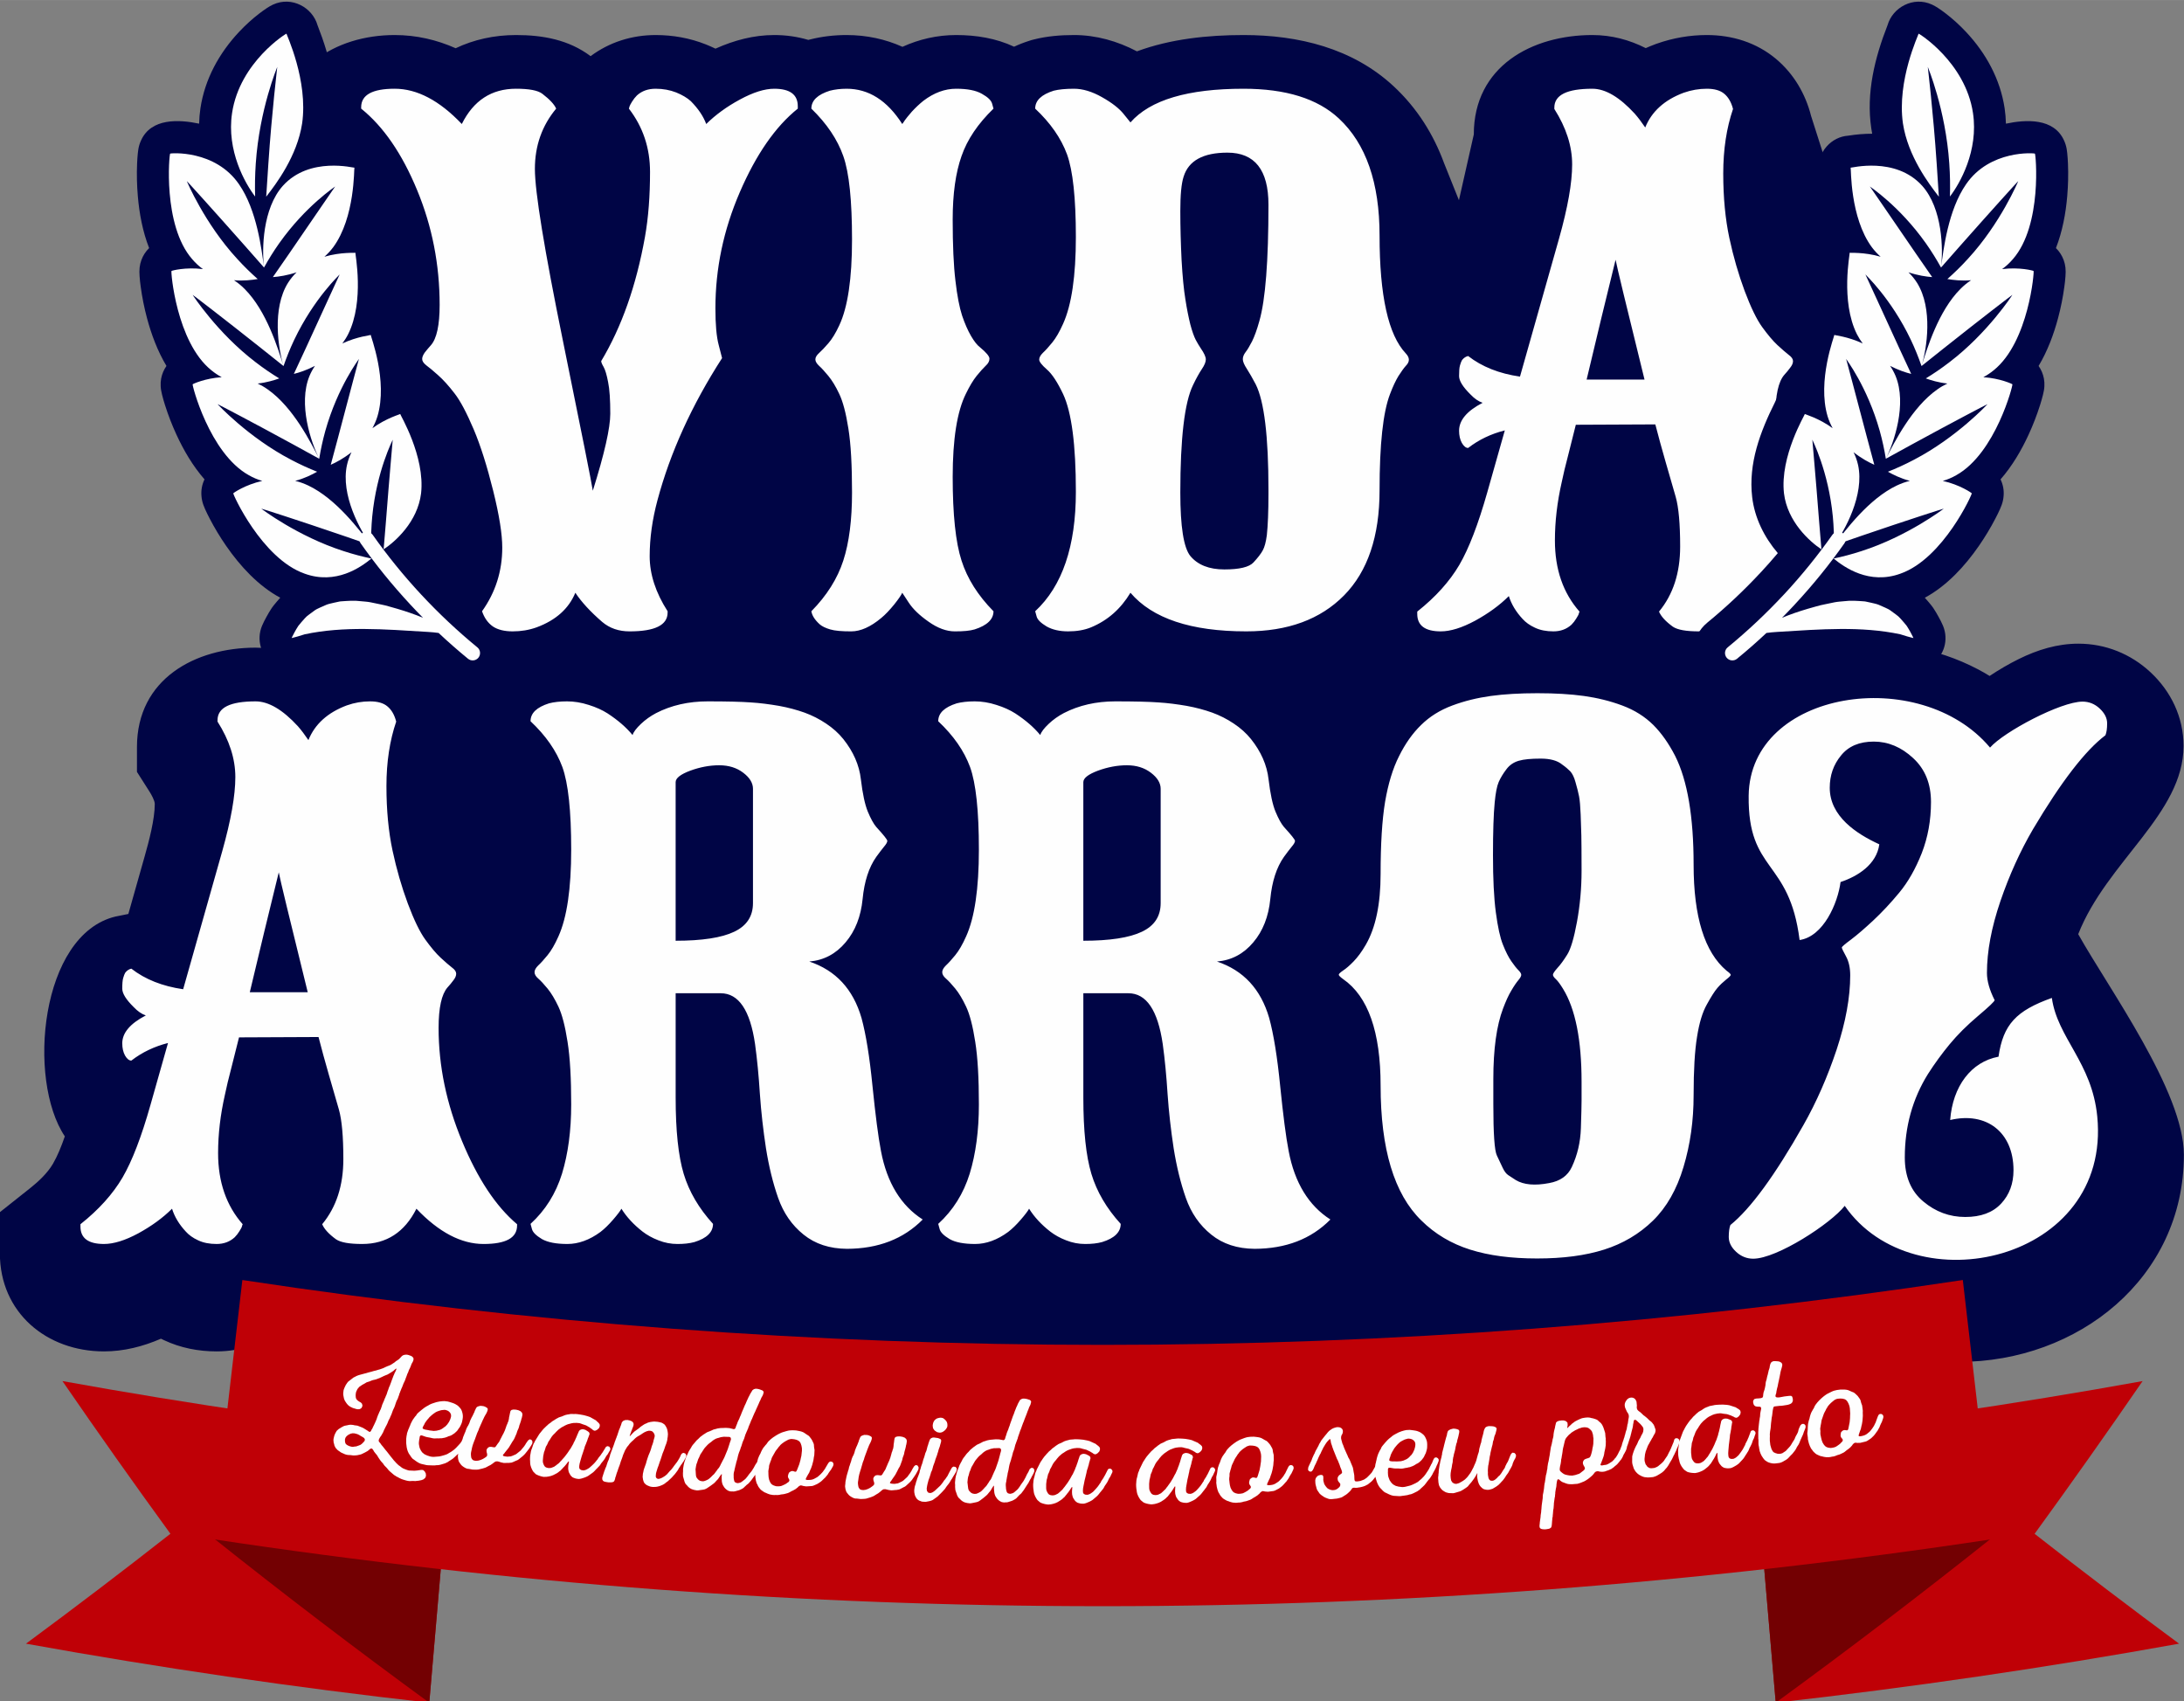
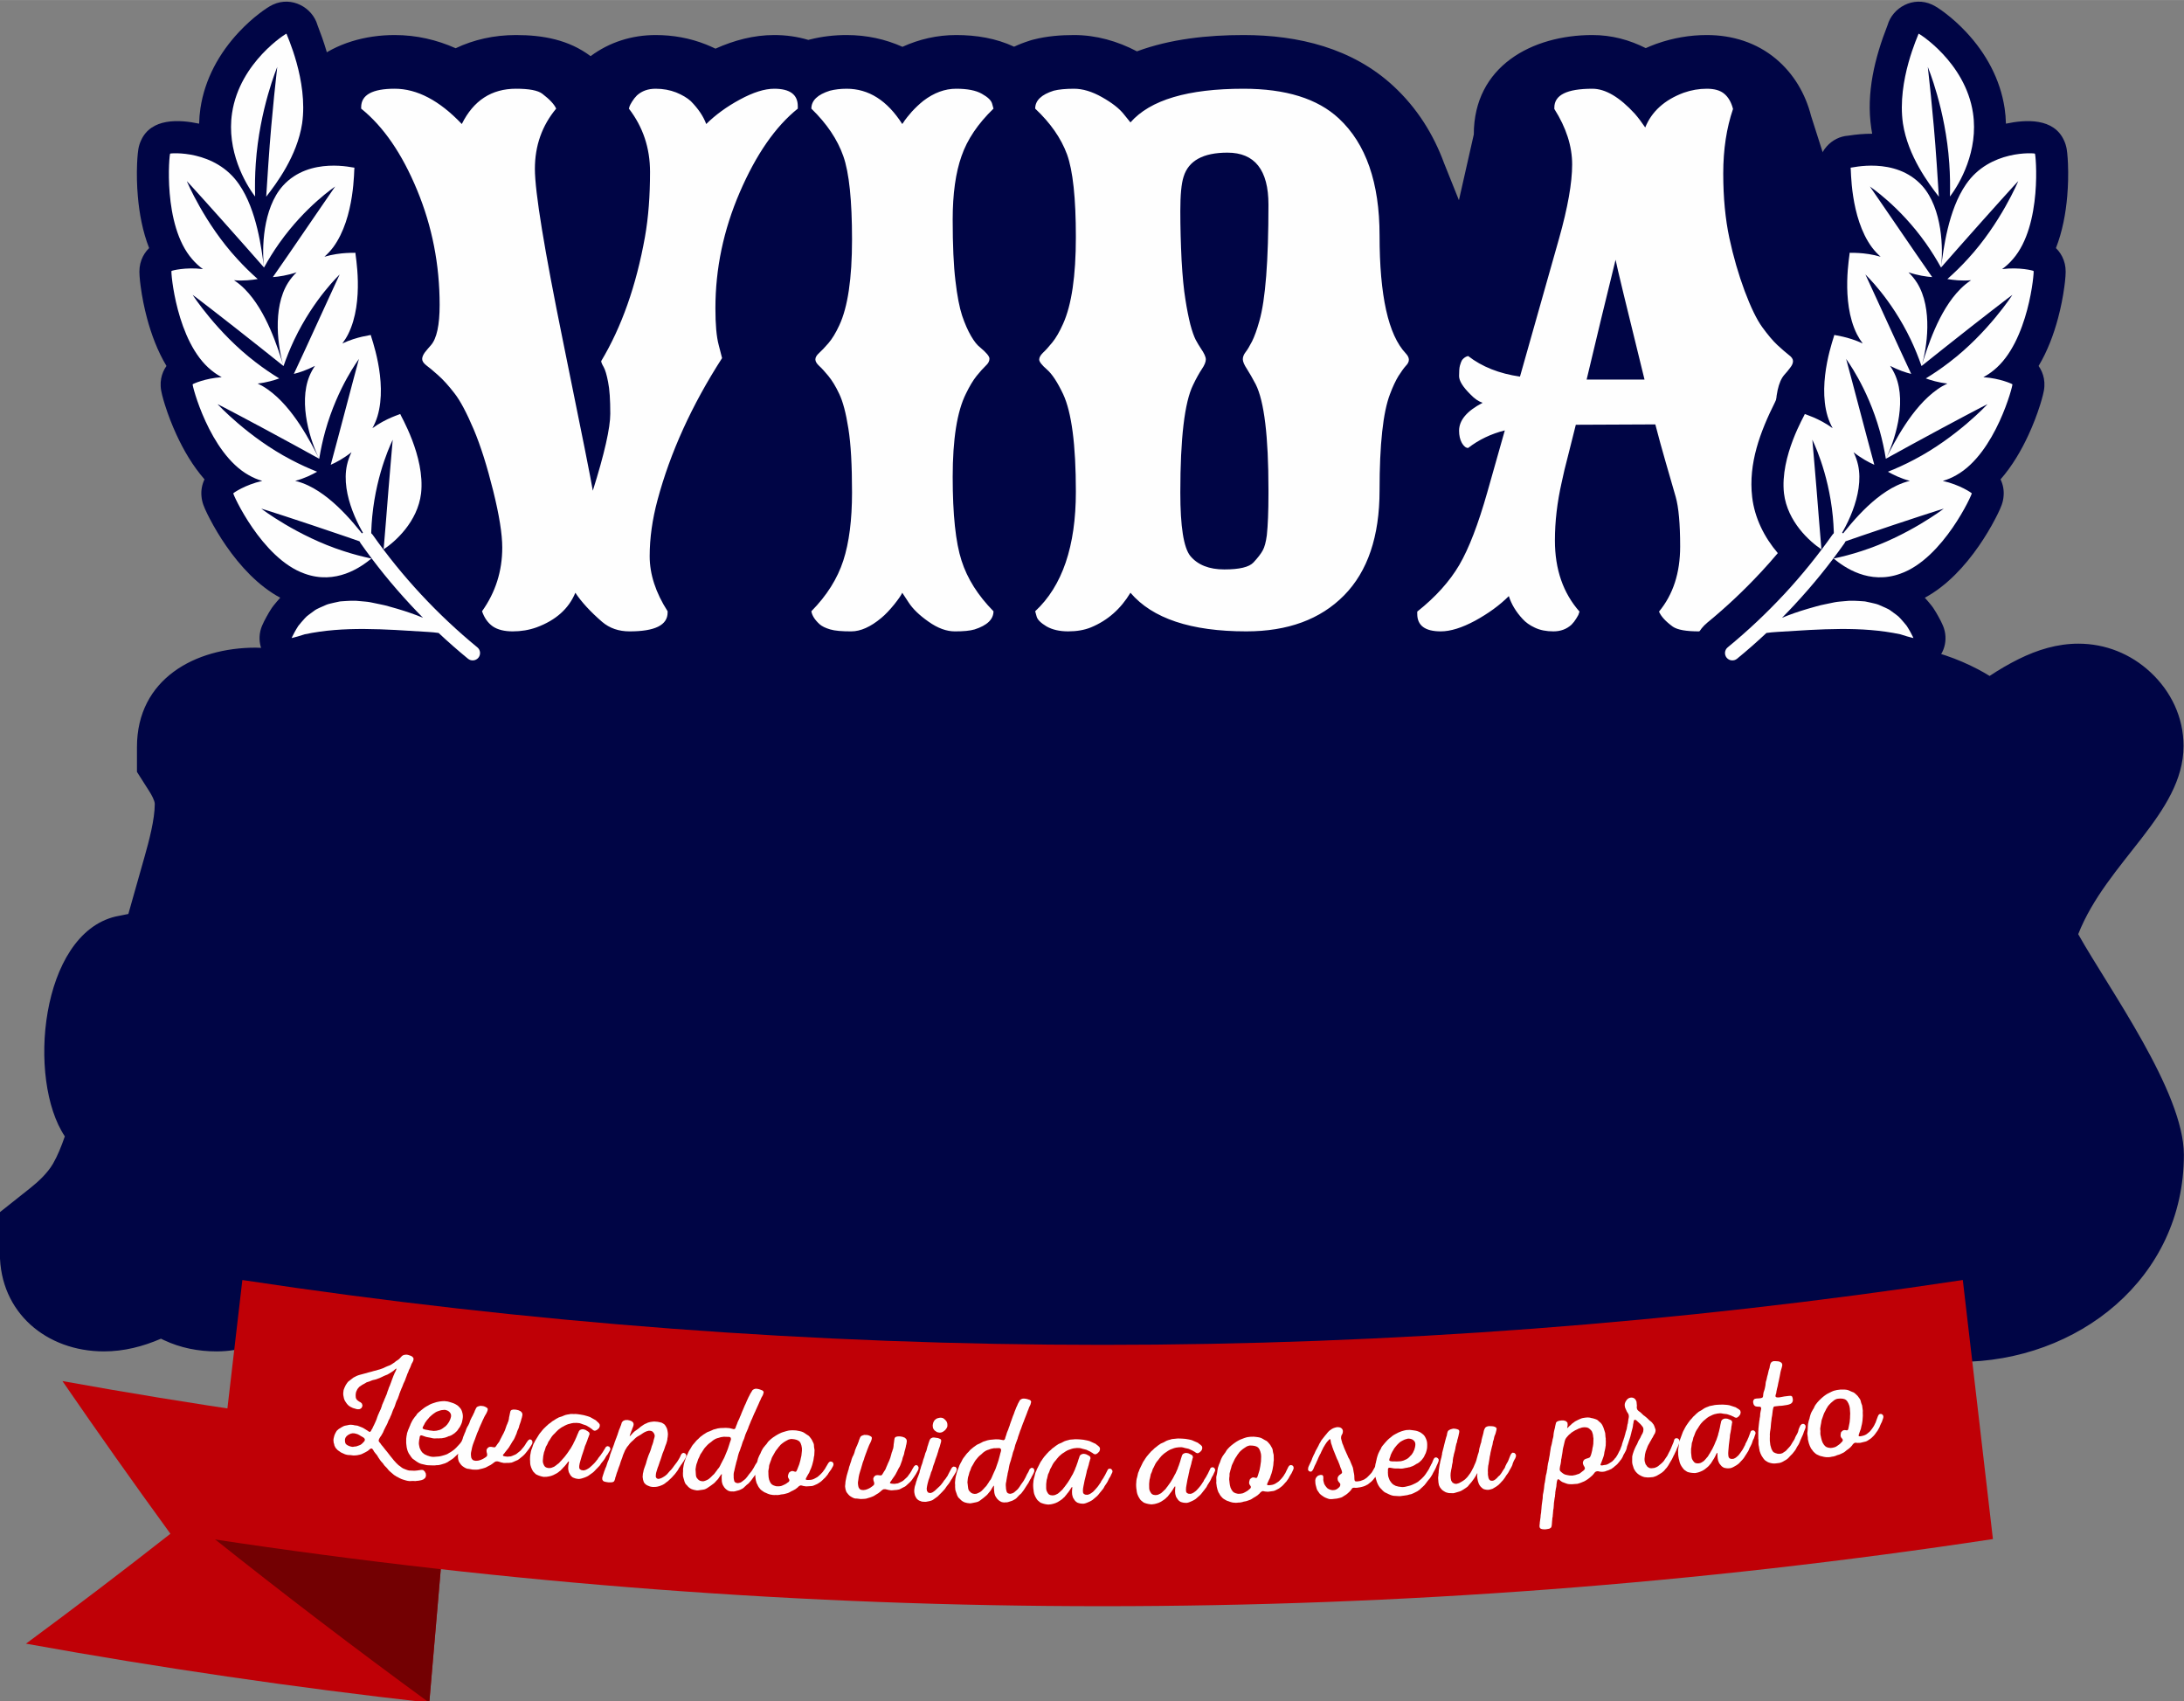
<svg xmlns="http://www.w3.org/2000/svg" xml:space="preserve" width="1144px" height="891px" version="1.0" style="shape-rendering:geometricPrecision; text-rendering:geometricPrecision; image-rendering:optimizeQuality; fill-rule:evenodd; clip-rule:evenodd" viewBox="0 0 1144 890.96">
  <rect x="0" y="0" width="1144" height="890.96" fill="#808080" stroke="none" />
  <defs>
    <style type="text/css"> .fil0 {fill:#000545} .fil3 {fill:#FEFEFE;fill-rule:nonzero} .fil2 {fill:#730002;fill-rule:nonzero} .fil1 {fill:#BF0006;fill-rule:nonzero} .fil4 {fill:#FEFEFE;fill-rule:nonzero} </style>
  </defs>
  <g id="Camada_x0020_1">
    <g id="_2399960183936">
      <path class="fil0" d="M258.76 286.92c2.84,3.37 -19.2,10.35 -16.21,13.58l4.43 0.21c0.13,0.13 -4.19,0.03 -4.06,0.17 8.66,9.31 7.95,17.13 17.78,25.2 8.81,7.24 10.07,20.28 2.82,29.07 -7.23,8.78 -20.24,10.04 -29.03,2.82 -4.06,-3.34 -8.05,-6.77 -11.96,-10.31 -19.06,-1.18 -39.83,-3.03 -58.67,0.8 -1.04,0.32 -2.07,0.64 -3.12,0.95 -1,0.3 -2,0.57 -3.02,0.81 -4.75,1.49 -10.03,0.8 -14.42,-2.2 -6.64,-4.53 -9.12,-12.88 -6.03,-20.3 0.66,-1.57 1.5,-3.17 2.32,-4.66 0.88,-1.6 1.77,-3.15 2.79,-4.66 0.28,-0.43 0.54,-0.78 0.86,-1.17 1.14,-1.42 2.33,-2.82 3.55,-4.17 -11.53,-6.21 -21,-16.57 -28.32,-27.14 -3.18,-4.6 -6.11,-9.44 -8.68,-14.4 -0.84,-1.61 -1.66,-3.26 -2.39,-4.92 -0.31,-0.71 -0.61,-1.42 -0.87,-2.15 -0.55,-1.52 -0.88,-3.05 -1,-4.58 -0.29,-3.04 0.28,-6.09 1.59,-8.81 -6.09,-6.96 -10.91,-15.18 -14.66,-23.34 -2.34,-5.06 -4.38,-10.33 -6.06,-15.65 -0.54,-1.73 -1.06,-3.49 -1.49,-5.25 -0.19,-0.75 -0.36,-1.5 -0.49,-2.26 -0.13,-0.74 -0.22,-1.48 -0.26,-2.23 -0.08,-1.37 0,-2.74 0.25,-4.09 0.46,-2.44 1.43,-4.66 2.78,-6.58 -4.67,-7.79 -7.93,-16.56 -10.2,-25.07 -1.44,-5.4 -2.56,-10.95 -3.3,-16.49 -0.25,-1.81 -0.46,-3.63 -0.58,-5.45 -0.06,-0.77 -0.09,-1.54 -0.1,-2.31 0,-0.75 0.04,-1.49 0.12,-2.23 0.15,-1.34 0.46,-2.65 0.92,-3.91 0.89,-2.45 2.3,-4.57 4.06,-6.28 -3.41,-8.7 -5.15,-18.18 -5.92,-27.2 -0.48,-5.61 -0.62,-11.31 -0.39,-16.94 0.08,-1.84 0.19,-3.69 0.38,-5.52 0.08,-0.77 0.18,-1.54 0.31,-2.31 0.27,-1.53 0.72,-2.98 1.34,-4.32 5.31,-11.97 20.04,-11.08 30.47,-8.88 0.06,-2.73 0.29,-5.44 0.69,-8.12 2.3,-15.18 9.74,-28.75 20.16,-39.87 3.35,-3.58 7.02,-6.93 10.92,-9.9 1.24,-0.94 2.51,-1.86 3.81,-2.71 0.52,-0.34 1.05,-0.67 1.6,-0.98 0.48,-0.28 0.98,-0.54 1.49,-0.77 9.91,-4.57 20.7,1.53 23.34,10.76 6.7,17.09 11.28,35.53 8.53,53.99 -0.14,0.96 -0.3,1.92 -0.49,2.87 4.16,-0.01 8.37,0.35 12.57,1.02 4.26,0.29 8.3,2.26 11.32,5.69 3.38,3.84 4.77,8.71 4.05,13.48 -0.6,10.11 -1.75,20.3 -4.71,29.88 3.39,3.12 5.27,7.31 5.38,11.73 1.16,9.86 1.76,19.89 0.56,29.65 3.77,2.49 6.28,6.24 7.14,10.51 2.85,9.62 5.17,19.5 5.6,29.43 4.22,1.78 7.38,5.07 8.98,9.16 7.75,15.53 14.06,32.09 11.98,49.81 -1.27,10.82 28.67,18.21 21.54,26.54z" />
      <path class="fil0" d="M1001.83 338.92c11.84,2.06 23.28,5.88 34.13,11.56 2.13,1.12 4.21,2.3 6.22,3.55 4.88,-3.26 9.97,-6.24 15.27,-8.86 9.8,-4.85 20.21,-8.05 31.23,-8.05 14.12,0 27.37,5.3 37.71,14.91 10.88,10.12 17.37,23.71 17.37,38.66 0,35.59 -40.21,60.53 -55.17,98.59 15.89,28.42 55.35,82.49 55.35,115.57 0,64.61 -55.47,108.46 -117.85,108.46 -20.27,0 -28.49,-2.83 -46.02,-13 -1.83,-1.06 -3.6,-2.17 -5.33,-3.32 -4.69,3.39 -9.6,6.51 -14.72,9.28 -10.15,5.5 -21.04,9.13 -32.68,9.13 -14.12,0 -27.37,22.83 -37.71,13.22 -2.3,-2.14 -4.4,-4.43 -6.28,-6.86 -9.2,6.62 -19.39,11.68 -30.36,15.16 -15.41,4.89 -31.72,6.61 -47.84,6.61 -16.11,0 -32.43,-1.72 -47.84,-6.61 -13.67,-4.33 -26.09,-11.16 -36.89,-20.37 -17.74,14.88 -39.64,21.92 -63.21,21.92 -17.38,0 -33.88,-5.04 -47.66,-15.57 -12.02,9.33 -26.12,13.04 -41.12,13.04 -20.31,0 -37.39,0 -57.67,0 -9.56,0 -18.97,-1.35 -27.73,-4.95 -12.21,5.04 -25.5,7.48 -39.38,7.48 -17.38,0 -33.87,-5.04 -47.65,-15.57 -5.73,4.45 -12.44,7.88 -19.79,10.15l-0.54 0.16 -0.55 0.16c-6.6,1.84 -13.41,2.57 -20.25,2.57 -8.7,0 -17.24,-1.65 -25.35,-4.82 -1.25,-0.49 -2.49,-1.01 -3.72,-1.55 -18.89,8.69 -85.64,-20.28 -104.49,-28.68 -9.47,4.51 -20.11,6.92 -31.59,6.92 -13.34,0 -26.26,-2.12 -37.53,-9.82l-0.54 -0.37 -0.54 -0.39c-0.78,-0.57 -1.55,-1.15 -2.31,-1.75 -10.03,8.11 -22.34,12.33 -35.35,12.33 -9.53,0 -18.88,-1.81 -27.53,-5.88 -0.54,-0.25 -1.08,-0.51 -1.61,-0.77 -9.43,4.09 -19.44,6.65 -29.84,6.65 -30.03,0 -54.53,-20.27 -54.53,-51.34l0 -21.58 15.96 -12.67c4.36,-3.46 9.01,-7.85 11.85,-12.7 2.34,-4.01 4.41,-9.13 6.21,-14.34 -19.91,-29.71 -12.87,-105.69 26.54,-115.14l6.73 -1.35 8.58 -30.29c2.19,-7.74 5.26,-19.22 5.26,-27.33 0,-1.8 -1.84,-5.01 -2.74,-6.43l-6.59 -10.36 0 -13c0,-35.79 30.6,-52.07 62.12,-52.07 10.14,0 19.45,2.55 27.95,6.85 1.66,-0.74 3.35,-1.43 5.08,-2.07l0.36 -0.14 0.36 -0.12c8.44,-2.98 17.24,-4.52 26.2,-4.52 5.66,0 11.22,0.71 16.53,2.19l-4.82 -14 12.63 -17.7c1.99,-2.79 2.74,-5.4 2.74,-8.84 0,-5.55 -2.17,-14.23 -3.5,-19.6 -2.14,-8.6 -4.65,-17.72 -8.12,-25.89 -1.2,-2.82 -2.96,-7.06 -4.69,-9.64 -0.9,-1.17 -2.04,-2.63 -3.08,-3.59 -0.99,-0.87 -2.03,-1.83 -3.09,-2.66l-0.54 -0.4 -0.76 -0.6c-11.25,-8.9 -18.17,-21.85 -18.17,-36.39 0,-10.11 3.34,-19.63 9.15,-27.82 0,-0.18 0,-0.36 0,-0.53 0,-15.25 -2.76,-29.9 -8.59,-43.99 -3.58,-8.66 -9.28,-19.91 -16.77,-25.93l-15.75 -12.67 0 -20.93c0,-34.01 28.41,-51.89 59.77,-51.89 11.42,0 22.08,2.53 31.93,6.91 9.47,-4.5 20.12,-6.91 31.63,-6.91 14.02,0 27.58,2.44 39.06,11.06 9.82,-7.33 21.64,-11.06 34.07,-11.06 9.03,0 17.92,1.58 26.32,4.92 1.7,0.68 3.37,1.42 5.02,2.21 9.7,-4.35 19.98,-7.13 30.77,-7.13 6.25,0 12.26,0.88 17.86,2.55l0.82 -0.21c6.28,-1.6 12.77,-2.34 19.24,-2.34 10.58,0 20.37,2.19 29.25,6.17 8.76,-3.99 18.21,-6.17 28.11,-6.17 10.52,0 20.86,1.67 30.36,6.11 2.55,-1.19 5.22,-2.23 7.97,-3.1l1.15 -0.37 1.17 -0.3c6.87,-1.76 14.03,-2.34 21.11,-2.34 11.63,0 22.73,3.19 32.95,8.54 17.61,-6.52 37.2,-8.54 55.83,-8.54 28.66,0 57.1,6.83 78.61,26.81 12.42,11.54 20.93,25.31 26.44,40.3l7.78 19.4 7.79 -34.44c0,-35.79 30.59,-52.07 62.11,-52.07 10.14,0 19.46,2.55 27.95,6.85 1.66,-0.74 3.36,-1.43 5.08,-2.07l0.36 -0.14 0.36 -0.12c8.44,-2.98 17.25,-4.52 26.2,-4.52 13.31,0 26.06,3.92 36.34,12.58 9.21,7.77 15.33,18.2 18.28,29.82l7.82 24.5c7.97,24.94 12.55,42.87 3.42,78.78 0.94,0.87 1.92,1.76 2.92,2.57 11.47,8.78 18.56,21.9 18.56,36.6 0,10.12 -3.33,19.72 -9.21,27.84 0,0.19 0,0.38 0,0.57 0,14.95 3.33,29.32 9.05,43.1 3.6,8.67 9.69,21.23 17.05,27.43l0.66 14.38 3.19 16.46c0,2.04 -0.1,4.03 -0.3,5.96z" />
-       <path class="fil1" d="M1122.32 723.36c-67.82,12.26 -135.9,22.19 -204.1,29.86 2,23.09 3.98,46.19 5.98,69.28 1.97,23.11 3.98,46.2 5.95,69.3 70.62,-7.93 141.07,-18.22 211.27,-30.9 -25.59,-18.88 -50.8,-38.07 -75.67,-57.54 19.25,-26.5 38.1,-53.16 56.57,-80z" />
-       <path class="fil2" d="M1043.77 805.16c-37.11,29.56 -74.97,58.45 -113.62,86.64 -2.44,-28.43 -4.88,-56.86 -7.34,-85.28 40.22,0.32 80.55,-0.11 120.96,-1.36z" />
      <path class="fil1" d="M32.71 723.36c67.82,12.24 135.89,22.19 204.09,29.86 -1.99,23.09 -3.98,46.19 -5.97,69.28 -1.99,23.11 -3.98,46.2 -5.97,69.3 -70.59,-7.93 -141.04,-18.22 -211.25,-30.9 25.58,-18.88 50.8,-38.07 75.66,-57.57 -19.25,-26.47 -38.11,-53.13 -56.56,-79.97z" />
      <path class="fil2" d="M111.26 805.16c37.1,29.56 74.97,58.45 113.6,86.64 2.45,-28.43 4.89,-56.87 7.35,-85.28 -40.23,0.32 -80.55,-0.11 -120.95,-1.36z" />
      <path class="fil1" d="M1028.14 670.42c5.25,45.24 10.53,90.46 15.77,135.69 -309.55,46.88 -623.17,46.89 -932.74,0 5.25,-45.21 10.53,-90.45 15.78,-135.68 299.09,45.29 602.1,45.29 901.19,-0.01z" />
      <path class="fil3" d="M182.69 762.1l0.79 0.02 1.42 0.18 0.72 0.01 0.8 -0.05 0.73 -0.07 0.66 -0.15 0.74 -0.15 0.74 -0.22 0.68 -0.32 1.28 -0.63 0.69 -0.39 0.6 -0.33 0.62 -0.48 0.54 -0.49 0.52 -0.33 0.56 -0.01 0.43 0.38 0.41 0.61 0.32 0.6 0.89 1.15 0.49 0.54 0.4 0.61 0.46 0.78 0.94 1.4 0.62 0.79 0.35 0.37 0.63 0.72 0.26 0.43 0.48 0.62 0.99 1 0.49 0.55 0.41 0.53 0.49 0.54 0.5 0.46 2.09 1.79 0.67 0.4 0.59 0.4 0.68 0.32 0.74 0.42 1.13 0.54 0.69 0.25 0.84 0.26 1 0.29 0.78 0.18 0.78 0.1 0.72 0.01 0.81 -0.05 0.56 -0.01 1.11 0.06 0.97 -0.12 0.73 -0.06 1.47 -0.29 1.01 -0.36 0.97 -0.75 0.46 -1.06 -0.08 -1.29 -0.58 -1.11 -0.86 -0.75 -1.03 -0.05 -2.04 0.3 -1.45 0.13 -1.98 -0.09 -0.8 -0.02 -0.7 -0.17 -0.77 -0.26 -0.91 -0.35 -0.83 -0.35 -0.67 -0.41 -0.58 -0.47 -0.65 -0.48 -0.45 -0.3 -0.56 -0.55 -0.5 -0.46 -0.98 -1.08 -0.43 -0.46 -0.48 -0.62 -1.24 -1.52 -1.85 -2.39 -0.9 -1.07 -1.31 -1.68 -0.49 -0.55 -0.41 -0.53 -0.4 -0.61 -0.49 -0.54 -0.33 -0.52 0 -0.64 0.24 -0.61 0.51 -0.89 0.58 -0.8 0.42 -0.75 0.51 -0.89 0.35 -0.84 0.33 -0.75 0.32 -0.6 0.32 -0.68 0.53 -0.97 0.54 -1.13 0.37 -0.99 0.32 -0.68 0.42 -0.74 0.24 -0.61 0.22 -0.53 0.33 -0.68 0.24 -0.61 0.49 -1.37 0.24 -0.61 0.65 -1.36 0.37 -0.99 0.39 -1.22 0.37 -1 0.32 -0.67 0.32 -0.6 0.49 -1.38 0.24 -0.61 0.17 -0.69 0.34 -0.76 0.14 -0.46 0.33 -0.76 0.25 -0.68 0.32 -0.68 0.36 -0.91 0.37 -1 0.76 -1.58 0.49 -1.37 0.36 -0.91 0.49 -1.38 0.32 -0.6 0.49 -1.37 0.32 -0.6 0.32 -0.68 0.36 -0.91 0.37 -0.99 0.4 -0.67 0.44 -0.9 0.19 -0.93 -0.15 -0.66 -0.49 -0.54 -0.59 -0.4 -1.37 -0.49 -0.78 -0.18 -0.72 -0.01 -0.65 0.07 -0.74 0.23 -0.61 0.4 -0.93 1 -0.55 0.57 -0.53 0.41 -1.22 0.8 -0.54 0.49 -1.84 1.21 -0.6 0.32 -0.75 0.3 -0.5 0.18 -1.27 0.55 -0.77 0.39 -0.76 0.3 -1.34 0.47 -0.99 0.27 -1.08 0.34 -0.49 0.1 -0.83 0.21 -0.74 0.23 -1.24 0.32 -1 0.27 -0.5 0.17 -1.07 0.27 -2.4 0.65 -0.75 0.22 -0.67 0.24 -0.68 0.31 -0.59 0.32 -0.68 0.32 -2.84 2.19 -0.47 0.58 -0.79 1.18 -0.65 1.35 -0.24 0.61 -0.25 0.69 -0.18 1.41 -0.02 0.8 0.08 0.65 0.29 1.47 0.23 0.67 0.25 0.59 0.8 1.22 0.41 0.53 0.49 0.54 0.58 0.48 0.59 0.39 1.35 0.65 1 0.29 0.93 0.28 0.78 0.1 0.97 -0.12 0.88 -0.61 0.47 -1.13 -0.27 -1.07 -0.63 -0.65 -0.75 -0.41 -0.59 -0.39 -0.58 -0.48 -0.48 -0.62 -0.22 -0.75 -0.06 -0.8 0.01 -0.72 0.1 -0.79 0.17 -0.69 0.65 -1.36 0.95 -1.15 0.7 -0.47 0.88 -0.61 0.85 -0.45 0.69 -0.39 0.61 -0.4 0.67 -0.24 0.75 -0.22 1.35 -0.55 0.66 -0.23 0.74 -0.15 0.83 -0.21 0.67 -0.24 1.25 -0.47 1.36 -0.63 0.77 -0.38 1.01 -0.43 0.93 -0.36 0.69 -0.39 1.21 -0.73 1.22 -0.8 1.08 -0.98 0.43 -0.26 0.15 0.09 -0.14 0.47 -0.23 0.6 -0.33 0.68 -0.32 0.6 -0.25 0.69 -0.32 0.67 -0.25 0.69 -0.35 0.91 -0.37 1 -0.26 0.76 -0.35 0.91 -0.37 1 -0.33 0.67 -0.24 0.69 -0.26 0.77 -0.36 0.91 -0.27 0.92 -0.25 0.69 -0.33 0.68 -0.24 0.68 -0.33 0.68 -0.24 0.61 -0.25 0.69 -0.32 0.67 -0.24 0.61 -0.32 0.68 -0.17 0.7 -0.24 0.61 -0.27 0.84 -0.31 0.6 -0.23 0.53 -0.33 0.68 -0.23 0.6 -0.33 0.68 -0.25 0.69 -0.23 0.61 -0.27 0.84 -0.24 0.61 -0.23 0.53 -0.33 0.76 -0.22 0.45 -0.34 0.75 -0.31 0.6 -0.33 0.68 -0.33 0.76 -0.29 0.36 -0.34 0.75 -0.37 0.44 -0.49 0.09 -1.03 -0.69 -1.93 -1.2 -0.59 -0.32 -1.45 -0.58 -0.61 -0.24 -0.68 -0.25 -1.5 -0.19 -0.69 -0.17 -0.71 -0.08 -0.8 -0.03 -0.72 0.07 -0.66 0.16 -1.48 0.29 -0.67 0.23 -1.2 0.65 -0.61 0.4 -0.68 0.39 -1.09 0.98 -0.4 0.67 -0.32 0.6 -0.32 0.67 -0.25 0.69 -0.34 1.39 -0.1 0.79 0.13 1.45 0.24 0.67 0.14 0.74 0.32 0.68 0.32 0.6 0.98 1.08 0.51 0.39 0.59 0.39 0.66 0.49 0.67 0.32 0.53 0.23 0.68 0.32 0.69 0.25 0.77 0.18 0.79 0.1zm-1.98 -8.32l0.26 -0.76 0.58 -0.81 0.98 -0.75 1.19 -0.57 0.98 -0.19 0.8 0.02 0.93 0.2 0.92 0.28 0.83 0.42 0.81 0.5 0.75 0.42 0.67 0.4 0.49 0.47 0.25 0.59 -0.17 0.69 -0.56 0.65 -0.55 0.57 -0.54 0.49 -0.61 0.4 -0.93 0.36 -1.17 0.41 -1.05 0.11 -0.74 0.14 -0.71 -0.09 -0.69 -0.17 -0.69 -0.24 -0.68 -0.33 -0.59 -0.39 -0.49 -0.55 -0.22 -0.74 -0.07 -0.73 0.02 -0.8zm59.31 -5.2l0.47 -0.66 0.29 -0.36 0.4 -0.75 0.43 -0.91 0.35 -0.92 0.17 -0.77 0.2 -1.02 0.11 -0.94 0 -0.72 -0.07 -0.73 -0.15 -0.73 -0.28 -0.99 -0.38 -0.84 -0.41 -0.61 -0.99 -1.07 -0.43 -0.38 -0.6 -0.38 -0.67 -0.4 -0.68 -0.32 -0.99 -0.36 -1.23 -0.38 -1.01 -0.28 -1.73 -0.21 -1.04 0.04 -1.46 0.15 -1.71 0.35 -1.08 0.35 -0.75 0.24 -0.83 0.3 -0.84 0.38 -0.77 0.46 -0.86 0.46 -0.77 0.47 -0.69 0.48 -1.32 1.04 -1.33 1.12 -0.54 0.49 -0.46 0.51 -0.39 0.67 -0.65 0.72 -0.57 0.81 -0.48 0.66 -0.5 0.9 -0.42 0.83 -0.32 0.68 -0.24 0.69 -0.32 0.67 -0.24 0.69 -0.31 0.61 -0.72 2.06 -0.09 0.71 -0.16 0.7 -0.18 1.5 -0.01 2.15 0.07 0.72 0.08 0.65 0.08 0.73 0.15 0.74 0.16 0.65 0.23 0.75 0.25 0.59 0.32 0.67 0.41 0.61 0.48 0.69 0.27 0.43 0.48 0.62 0.5 0.54 0.59 0.38 1.17 0.86 0.6 0.39 0.67 0.4 0.68 0.32 0.61 0.23 2.79 0.65 0.71 0.08 0.88 0.03 1.03 0.04 1.67 0.03 0.97 -0.12 1.04 -0.04 0.74 -0.15 0.65 -0.16 2.07 -0.63 1.36 -0.64 0.78 -0.55 0.86 -0.53 1.21 -0.82 0.54 -0.49 0.62 -0.57 0.28 -0.28 0.62 -0.57 0.54 -0.49 0.1 -0.08 -0.12 0.55 -0.08 0.71 0.07 0.8 0.08 0.73 0.17 0.65 0.24 0.74 0.82 1.21 0.5 0.61 0.51 0.46 0.66 0.47 0.45 0.28 0.75 0.4 0.77 0.25 0.79 0.08 1.95 0.37 0.8 0.01 0.95 0.02 1.04 -0.04 0.74 -0.16 0.65 -0.17 0.74 -0.16 0.99 -0.29 0.9 -0.3 0.76 -0.4 0.85 -0.46 0.93 -0.46 1.2 -0.82 0.53 -0.43 0.6 -0.41 0.59 -0.25 0.87 0.01 0.93 0.26 0.69 0.24 0.7 0.15 0.78 0.17 0.87 0.01 1.04 -0.05 0.8 0.01 1.45 -0.16 0.67 -0.25 1.59 -0.7 0.91 -0.38 0.61 -0.41 1.92 -1.55 0.7 -0.64 0.63 -0.65 0.28 -0.36 1.01 -1.25 0.38 -0.52 0.46 -0.58 1.15 -1.79 0.5 -0.9 0.11 -1.03 -0.54 -0.93 -0.93 -0.26 -0.86 0.62 -0.57 0.82 -0.47 0.66 -0.48 0.83 -0.57 0.81 -0.46 0.59 -0.46 0.51 -0.46 0.58 -0.45 0.51 -2.19 1.76 -0.59 0.33 -0.92 0.38 -0.75 0.32 -0.74 0.24 -0.89 0.06 -0.72 0.08 -1.02 -0.11 -1.02 -0.19 -0.44 -0.37 0.21 -0.45 0.54 -0.58 0.37 -0.52 0.93 -1.17 0.37 -0.44 0.46 -0.59 0.47 -0.66 0.39 -0.68 0.38 -0.6 0.79 -1.34 0.29 -0.45 0.47 -0.67 0.4 -0.75 0.21 -0.46 0.32 -0.76 0.31 -0.68 0.32 -0.76 0.13 -0.47 0.25 -0.77 0.62 -1.37 0.24 -0.69 0.15 -0.7 0.24 -0.69 0.22 -0.61 0.24 -0.69 0.24 -0.77 0.16 -0.7 0.22 -0.62 0.31 -1.4 0 -0.72 -0.25 -0.66 -0.72 -0.72 -1.13 -0.52 -1.25 -0.29 -1.34 -0.07 -0.98 0.21 -0.54 0.5 -0.26 1.01 -0.19 0.94 -0.16 0.78 -0.16 0.7 -0.07 0.71 -0.16 0.7 -0.15 0.62 -0.31 0.68 -0.23 0.69 -0.31 0.61 -0.47 1.38 -0.22 0.61 -0.24 0.7 -0.73 1.59 -0.49 0.9 -0.4 0.76 -0.21 0.45 -0.4 0.75 -0.31 0.61 -0.31 0.68 -0.38 0.6 -0.47 0.59 -1.13 1.63 -0.52 0.42 -0.79 -0.09 -1.1 -0.2 -0.96 0.06 -0.68 0.4 -0.45 0.51 -0.32 0.68 0.05 1.05 0.28 1.06 -0.01 0.88 -0.38 0.51 -0.77 0.56 -1.11 0.67 -1.17 0.51 -1.24 0.35 -1.28 0.1 -1.02 -0.19 -0.6 -0.31 -0.42 -0.52 -0.33 -0.67 -0.13 -0.97 -0.05 -1.05 0.09 -0.78 0.14 -0.63 0.17 -0.77 0.18 -0.94 0.27 -1.01 0.24 -0.77 0.68 -1.84 0.32 -0.76 0.35 -1 0.45 -1.22 0.35 -1 0.73 -1.6 0.34 -0.99 0.32 -0.69 0.42 -0.99 0.53 -1.14 0.42 -0.98 0.32 -0.69 0.3 -0.6 0.31 -0.68 0.31 -0.61 0.39 -0.67 0.49 -0.83 0.41 -0.91 0.24 -0.69 0.08 -0.71 -0.35 -0.51 -0.59 -0.39 -0.61 -0.3 -0.77 -0.25 -1.49 -0.16 -0.74 0.16 -0.74 0.24 -0.52 0.34 -0.38 0.6 -0.31 0.68 -0.31 0.61 -0.23 0.69 -0.31 0.6 -0.31 0.68 -0.41 0.84 -0.39 0.67 -0.31 0.68 -0.41 0.84 -0.47 1.38 -0.32 0.68 -0.3 0.61 -0.38 0.59 -0.31 0.61 -0.31 0.68 -0.47 1.39 -0.42 0.91 -0.34 0.92 -0.31 0.68 -0.23 0.69 -0.15 0.62 -0.31 0.69 -0.17 0.48 -0.11 0.14 -0.39 0.59 -0.46 0.58 -0.92 1.01 -0.55 0.58 -0.46 0.5 -1.07 0.99 -1.22 0.89 -0.61 0.41 -0.6 0.33 -1.2 0.73 -1.33 0.48 -1.41 0.4 -0.65 0.16 -0.74 0.15 -0.73 0.07 -2.09 0.16 -0.71 -0.01 -0.79 -0.09 -0.7 -0.16 -0.69 -0.24 -0.54 -0.15 -0.68 -0.32 -0.76 -0.33 -1.17 -0.93 -0.41 -0.53 -0.41 -0.61 -0.64 -1.35 -0.3 -1.47 -0.09 -0.65 0.02 -0.79 0.16 -1.34 0.17 -0.78 0.08 -0.71 0.22 -0.53 0.43 -0.27 0.56 0.07 2.06 0.72 0.7 0.16 1.41 0.25 1.4 0.32 0.7 0.09 0.72 0 0.96 -0.04 0.88 0.02 0.8 -0.06 0.72 0 0.74 -0.15 0.81 -0.14 0.75 -0.24 0.5 -0.18 0.84 -0.38 0.49 -0.1 0.76 -0.31 0.59 -0.33 1.22 -0.81 1.07 -0.99 0.46 -0.5 0.39 -0.6zm-7.83 -10.09l0.81 -0.07 0.7 0.16 0.69 0.24 0.67 0.4 0.57 0.55 0.41 0.61 0.23 0.74 -0.01 0.8 -0.17 0.7 -0.25 0.76 -0.64 1.37 -0.47 0.66 -0.39 0.59 -0.46 0.5 -0.55 0.58 -0.6 0.4 -0.62 0.49 -0.61 0.41 -0.59 0.33 -0.83 0.3 -0.5 0.1 -0.82 0.22 -0.73 0.07 -0.8 0.07 -2.2 -0.26 -0.78 -0.17 -1.56 -0.27 -1 -0.35 -0.35 -0.44 0.15 -0.55 0.31 -0.6 0.39 -0.67 0.43 -0.91 0.58 -0.8 0.47 -0.67 0.65 -0.72 0.65 -0.8 0.62 -0.56 0.72 -0.64 0.79 -0.62 1.21 -0.82 0.68 -0.32 1 -0.36 1.15 -0.34 1.05 -0.11zm87.12 21.51l0.38 -0.68 -0.01 -0.79 -0.56 -0.85 -0.93 -0.24 -0.75 0.33 -1.86 3.02 -0.45 0.59 -0.37 0.6 -1.43 1.79 -0.2 0.45 -0.53 0.59 -0.45 0.6 -0.89 1.03 -1.05 1.02 -1.04 0.94 -0.6 0.51 -1.17 0.69 -0.75 0.33 -0.97 0.23 -1.18 -0.19 -0.75 -0.46 -0.34 -0.67 0.01 -1.03 0.19 -1.18 0.35 -1.32 0.34 -1.16 0.24 -0.85 0.23 -0.78 0.32 -0.92 0.44 -1.32 0.22 -0.69 0.32 -0.93 0.12 -0.47 0.23 -0.77 0.6 -1.38 0.21 -0.62 0.3 -0.69 0.45 -1.39 0.3 -0.69 0.22 -0.69 0.29 -0.61 -0.01 -0.72 -0.28 -0.5 -0.59 -0.45 -1.21 -0.75 -0.7 -0.22 -0.7 -0.14 -0.72 0.09 -0.83 0.33 -0.53 0.67 -0.31 0.76 -0.39 0.84 -0.62 1.54 -0.39 0.84 -0.3 0.69 -0.3 0.61 -0.38 0.68 -0.2 0.54 -0.38 0.68 -1.13 1.97 -0.36 0.44 -0.64 0.98 -0.56 0.82 -1.35 1.79 -0.44 0.52 -0.98 1.1 -0.44 0.52 -0.52 0.51 -0.45 0.52 -0.52 0.51 -0.6 0.42 -0.51 0.43 -1.19 0.85 -1.32 0.52 -0.73 0.17 -1.03 -0.01 -0.94 -0.24 -0.68 -0.38 -0.43 -0.52 -0.34 -0.66 -0.26 -0.66 -0.17 -0.74 -0.01 -0.79 0.2 -2.21 0.43 -2.11 0.31 -0.77 0.66 -2.09 0.37 -0.6 0.38 -0.68 0.6 -1.38 0.45 -0.6 1.12 -1.8 0.45 -0.6 0.44 -0.52 1.05 -1.02 0.44 -0.51 0.53 -0.51 0.6 -0.59 0.35 -0.28 0.68 -0.5 0.59 -0.42 0.59 -0.35 0.67 -0.34 0.59 -0.34 0.83 -0.4 0.82 -0.33 2.04 -0.53 1.05 -0.15 0.79 0 0.56 -0.03 1.58 0.14 0.77 0.23 0.77 0.3 1.31 0.44 0.62 0.21 0.68 0.38 0.61 0.37 0.53 0.29 0.59 0.45 0.68 0.46 0.59 0.53 0.61 0.29 0.64 -0.02 0.91 -0.47 0.96 -0.87 0.41 -1.08 -0.08 -0.88 -0.42 -0.6 -0.51 -0.52 -0.52 -0.44 -0.51 -0.53 -3.03 -1.7 -0.85 -0.31 -0.69 -0.22 -1.71 -0.47 -1.8 -0.33 -1.57 -0.22 -0.95 -0.08 -0.72 0.01 -1.98 -0.01 -0.81 0.16 -0.97 0.15 -0.98 0.24 -0.82 0.32 -0.91 0.39 -0.98 0.31 -0.74 0.26 -0.59 0.34 -0.67 0.34 -1.18 0.77 -0.92 0.55 -0.78 0.65 -1.19 0.85 -0.6 0.58 -0.35 0.29 -1.13 1.09 -0.52 0.51 -0.89 1.03 -0.45 0.6 -0.45 0.52 -0.45 0.59 -2.23 3.62 -0.3 0.69 -0.37 0.6 -0.3 0.69 -0.33 1 -0.32 0.93 -0.31 0.77 -0.24 0.93 -0.17 1.02 -0.15 0.78 -0.09 1.03 -0.04 1.27 0.07 1.04 0.01 0.79 0.14 1.05 0.37 1.23 0.39 0.9 0.34 0.67 0.35 0.59 1.02 1.05 0.51 0.44 0.61 0.29 0.69 0.3 0.93 0.32 0.93 0.25 0.78 0.15 1.44 -0.03 1.05 -0.15 1.29 -0.28 1.23 -0.45 0.92 -0.47 0.67 -0.34 0.59 -0.34 0.59 -0.43 0.52 -0.43 0.59 -0.42 0.45 -0.52 0.52 -0.51 0.44 -0.52 0.53 -0.51 0.88 -1.03 0.91 -1.19 0.44 -0.52 0.22 0.18 -0.16 0.94 -0.17 1.02 -0.07 0.79 -0.02 1.03 0.16 0.97 0.17 0.73 0.47 0.92 0.49 0.83 0.51 0.53 0.51 0.44 0.69 0.3 0.93 0.32 0.94 0.17 0.79 0.07 0.72 -0.1 0.73 -0.17 0.98 -0.31 0.91 -0.32 0.74 -0.33 0.67 -0.34 2.38 -1.69 0.52 -0.43 0.52 -0.51 0.96 -1.03 0.53 -0.51 0.53 -0.59 0.52 -0.51 0.45 -0.59 0.37 -0.61 0.45 -0.59 0.45 -0.52 0.9 -1.19 0.37 -0.61 0.38 -0.68 0.37 -0.6 0.45 -0.52 0.46 -0.75 0.2 -0.38 0.46 -0.76zm20.37 -10.62l0.71 -0.02 0.71 0.13 0.69 0.3 0.65 0.76 0.41 0.83 0.1 0.8 -0.14 0.71 -0.44 1.47 -0.13 0.71 -0.43 1.39 -0.4 1.01 -0.34 1.24 -0.41 1.24 -0.4 1 -0.3 0.69 -0.39 1 -0.42 1.24 -0.42 1.32 -0.35 1.32 -0.92 2.55 -0.32 1.01 -0.14 0.78 -0.24 1.01 -0.14 1.74 0.11 0.65 0.1 0.72 0.19 0.65 0.26 0.74 0.42 0.59 0.45 0.43 0.6 0.45 0.61 0.28 0.69 0.3 0.62 0.2 0.71 0.14 0.71 0.06 0.79 -0.02 0.64 -0.03 0.72 -0.1 0.73 -0.18 0.65 -0.18 1.32 -0.53 0.66 -0.35 0.67 -0.42 0.51 -0.44 1.18 -0.86 0.52 -0.51 0.95 -0.88 0.52 -0.51 0.6 -0.67 0.53 -0.59 0.35 -0.37 0.53 -0.68 0.89 -1.2 0.45 -0.68 0.2 -0.46 0.9 -1.36 0.27 -0.45 0.53 -0.67 0.37 -0.61 0.45 -0.6 0.36 -0.61 0.38 -0.68 0.36 -0.61 0.3 -0.69 0.06 -0.79 -0.57 -0.84 -1.01 -0.32 -0.75 0.42 -0.44 0.6 -0.29 0.69 -0.29 0.61 -0.37 0.69 -0.74 1.21 -0.45 0.68 -0.53 0.67 -0.27 0.38 -0.53 0.67 -0.81 1.13 -0.53 0.67 -0.43 0.52 -0.61 0.59 -0.44 0.52 -0.52 0.59 -0.44 0.53 -1.11 0.94 -0.67 0.42 -0.58 0.35 -0.67 0.35 -0.73 0.26 -0.73 0.18 -0.71 -0.14 -0.52 -0.44 -0.26 -0.65 0.11 -1.43 0.14 -0.7 0.64 -2.09 0.21 -0.62 0.29 -0.7 0.22 -0.69 0.2 -0.54 0.21 -0.7 0.41 -1.08 0.42 -1.24 0.42 -1.32 0.32 -1 0.29 -0.7 0.4 -1 0.41 -1.16 0.32 -1 0.3 -0.77 0.2 -0.47 0.22 -0.77 0.21 -0.7 0.13 -0.63 0.06 -0.71 0.14 -0.7 0.12 -1.5 -0.09 -0.96 -0.16 -0.97 -0.18 -0.73 -0.26 -0.66 -0.35 -0.66 -0.35 -0.58 -0.51 -0.6 -0.68 -0.45 -0.68 -0.38 -0.86 -0.22 -1.25 -0.26 -1.81 -0.15 -0.96 0.09 -1.05 0.15 -0.73 0.18 -0.65 0.19 -0.66 0.34 -0.66 0.26 -0.66 0.35 -1.69 1.14 -1.1 0.94 -0.59 0.43 -1.1 0.79 -0.59 0.43 -1.04 1.03 -0.44 0.52 -0.52 0.51 -0.34 0.37 -0.07 -0.08 0.11 -0.47 0.22 -0.7 0.29 -0.69 0.22 -0.7 0.28 -0.61 0.22 -0.7 0.29 -0.69 0.2 -0.54 0.22 -0.78 -0.08 -0.96 -0.72 -0.85 -1.16 -0.49 -1.25 -0.26 -1.27 0.06 -1.07 0.47 -0.62 0.74 -0.43 1.4 -0.29 0.69 -0.21 0.62 -0.59 1.38 -0.21 0.7 -0.32 0.93 -0.32 1.01 -0.29 0.69 -0.22 0.7 -0.28 0.61 -0.22 0.7 -0.29 0.69 -0.22 0.7 -0.2 0.62 -0.51 1.39 -0.4 1 -0.31 0.93 -0.3 0.69 -0.21 0.7 -0.3 0.69 -0.13 0.7 -0.21 0.62 -0.43 1.4 -0.29 0.61 -0.29 0.69 -0.22 0.7 -0.21 0.62 -0.21 0.7 -0.29 0.69 -0.29 0.61 -0.22 0.7 -0.29 0.69 -0.22 0.7 -0.31 0.93 -0.32 1.01 -0.22 0.77 0.01 0.88 0.42 0.75 0.6 0.36 1.02 0.24 1.18 0.18 1.03 0 0.72 -0.02 0.73 -0.18 0.5 -0.36 0.29 -0.61 0.21 -0.62 0.13 -0.71 0.3 -0.77 0.23 -0.85 0.32 -1.01 0.29 -0.69 0.32 -1.01 0.41 -1.16 0.4 -1 0.65 -2.09 0.39 -1 0.42 -1.16 0.31 -1.01 1.08 -2.54 1.1 -1.82 0.53 -0.59 0.89 -1.2 1.03 -1.03 0.6 -0.51 1.04 -1.03 0.59 -0.51 0.59 -0.43 0.59 -0.35 1.33 -0.77 0.59 -0.42 0.67 -0.43 0.59 -0.35 0.57 -0.27 0.66 -0.27 0.9 -0.24zm24.97 5.34l-0.87 1.05 -0.52 0.6 -0.34 0.37 -0.53 0.76 -0.46 0.84 -0.54 0.84 -0.72 1.22 -0.28 0.69 -0.85 1.85 -0.29 0.69 -0.29 0.78 -0.11 0.46 -0.3 0.78 -0.2 0.7 -0.23 1.01 -0.15 0.95 -0.13 0.78 -0.05 0.71 0.02 0.72 -0.07 1.03 0.01 0.95 0.03 0.72 0.19 0.73 0.38 1.29 0.19 0.73 0.27 0.66 0.35 0.66 0.67 0.68 0.66 0.76 0.6 0.52 0.53 0.35 0.69 0.37 0.62 0.2 0.7 0.21 0.71 0.13 0.62 0.12 0.72 -0.02 0.8 -0.11 1.85 -0.26 0.8 -0.18 0.66 -0.28 0.74 -0.42 0.84 -0.58 0.75 -0.5 1.76 -1.3 0.51 -0.45 0.94 -1.04 0.52 -0.52 0.43 -0.53 0.8 -1.21 0.44 -0.6 0.43 -0.53 0.16 0.09 -0.11 1.5 0.09 2.15 0.11 0.65 0.19 0.72 0.27 0.66 0.71 1.16 0.52 0.59 0.44 0.43 0.61 0.44 0.61 0.36 0.69 0.21 0.71 0.13 0.72 -0.03 0.63 0.05 0.72 -0.11 2.11 -0.57 0.65 -0.27 0.58 -0.28 0.66 -0.35 0.58 -0.43 0.6 -0.6 0.34 -0.29 0.6 -0.59 0.59 -0.44 0.5 -0.44 0.44 -0.52 0.52 -0.6 0.43 -0.53 0.88 -1.21 1.11 -1.53 0 0.1 0.09 1.44 0.24 1.44 0.4 1.44 0.37 0.66 0.28 0.65 0.36 0.65 0.89 1.16 0.53 0.5 1.23 0.86 0.61 0.35 0.7 0.27 0.55 0.27 0.69 0.27 0.86 0.28 1.42 0.23 0.71 0.04 0.88 -0.03 0.71 0.03 0.64 -0.04 0.79 -0.12 0.49 -0.13 1.43 -0.17 0.81 -0.19 1.45 -0.4 0.64 -0.29 1.31 -0.72 0.65 -0.29 1.31 -0.72 1.15 -0.89 0.51 -0.53 0.57 -0.37 0.57 -0.21 0.63 0.11 0.62 0.19 0.71 0.12 0.87 0.12 2.86 -0.17 0.64 -0.12 0.73 -0.28 1.3 -0.57 0.57 -0.29 0.66 -0.44 0.57 -0.37 0.58 -0.44 0.5 -0.45 1.08 -1.06 0.5 -0.45 0.43 -0.53 0.51 -0.61 0.42 -0.53 0.35 -0.62 0.85 -1.22 0.43 -0.54 1.05 -1.85 0.27 -0.7 -0.03 -0.87 -0.6 -0.74 -0.94 -0.21 -0.73 0.36 -0.51 0.68 -0.27 0.47 -0.78 1.31 -0.7 1.23 -0.42 0.53 -0.43 0.62 -0.42 0.53 -1.01 1.06 -1.08 0.97 -0.58 0.45 -1.31 0.72 -0.57 0.29 -0.8 0.28 -0.73 0.12 -0.55 0.05 -0.88 0.03 -0.47 -0.02 -0.63 -0.11 -0.05 -0.56 0.44 -0.85 0.78 -1.39 0.53 -0.84 0.27 -0.7 0.36 -0.86 0.36 -0.77 0.28 -0.78 0.37 -1.09 0.6 -2.35 0.12 -0.79 0.12 -0.87 0.21 -0.94 0.14 -2.77 -0.24 -1.44 -0.05 -0.63 -0.04 -0.72 -0.2 -0.72 -0.86 -1.79 -0.44 -0.66 -0.45 -0.58 -0.37 -0.49 -0.53 -0.51 -0.84 -0.52 -1.38 -0.94 -0.62 -0.35 -0.7 -0.27 -0.7 -0.2 -1.02 -0.21 -1.26 -0.23 -1.82 -0.09 -0.72 0.04 -0.79 0.04 -0.72 0.12 -0.8 0.2 -0.49 0.13 -0.88 0.27 -0.49 0.14 -0.8 0.27 -0.65 0.29 -0.9 0.43 -0.9 0.5 -0.73 0.44 -0.66 0.45 -0.58 0.36 -1.15 0.89 -1.08 0.98 -0.51 0.53 -0.85 1.22 -0.51 0.53 -0.42 0.54 -0.51 0.6 -0.43 0.62 -0.52 0.92 -0.45 0.93 -0.27 0.7 -0.35 0.62 -0.35 0.69 -0.28 0.7 -0.27 0.62 -0.19 0.71 -0.2 0.78 -0.07 0.3 -0.13 0.25 -0.36 0.54 -0.45 0.68 -0.91 1.68 -0.44 0.68 -0.36 0.61 -0.44 0.61 -1.22 1.5 -0.88 1.21 -0.87 1.05 -0.59 0.52 -1.51 1.16 -0.66 0.35 -0.73 0.19 -0.64 0.11 -0.71 -0.13 -0.62 -0.28 -0.44 -0.51 -0.18 -0.73 -0.17 -0.96 -0.01 -1.03 -0.02 -0.8 0.05 -0.71 0.13 -0.71 0.21 -0.7 0.12 -0.7 0.23 -0.94 0.23 -1.02 0.21 -0.7 0.13 -0.7 0.62 -2.1 0.23 -1.02 0.23 -0.94 0.21 -0.7 0.29 -0.85 0.2 -0.46 0.38 -1.01 0.31 -1.01 0.29 -0.69 0.21 -0.7 0.2 -0.62 0.21 -0.7 0.29 -0.7 0.28 -0.61 0.29 -0.7 0.2 -0.7 0.21 -0.62 0.21 -0.7 0.28 -0.61 0.28 -0.7 0.29 -0.61 0.28 -0.7 0.29 -0.61 0.2 -0.7 1.06 -2.55 0.29 -0.77 0.46 -0.92 0.67 -1.62 0.28 -0.62 0.29 -0.69 0.46 -0.92 0.39 -0.93 1.12 -2.46 0.38 -0.85 0.38 -0.93 0.47 -0.91 0.28 -0.7 0.29 -0.62 0.36 -0.61 0.36 -0.68 0.21 -0.71 0.2 -0.62 -0.19 -0.64 -0.52 -0.44 -0.78 -0.29 -0.46 -0.19 -0.78 -0.22 -0.71 -0.13 -0.79 -0.05 -0.89 0.25 -0.75 0.51 -0.36 0.61 -0.8 1.29 -0.29 0.61 -0.73 1.38 -0.19 0.46 -0.37 0.77 -0.28 0.62 -0.58 1.39 -0.46 0.92 -0.96 2.31 -0.28 0.62 -0.57 1.39 -0.21 0.62 -0.37 0.77 -0.19 0.46 -0.29 0.77 -0.65 1.31 -0.29 0.69 -0.2 0.62 -0.58 1.39 -0.2 0.7 -0.36 0.53 -0.49 0.21 -0.55 -0.12 -0.86 -0.22 -1.01 -0.23 -1.82 -0.13 -1.43 0.06 -0.8 0.02 -0.72 0.03 -1.44 0.21 -0.65 0.2 -1.46 0.37 -0.73 0.35 -1.23 0.54 -0.74 0.27 -0.65 0.27 -0.58 0.36 -0.67 0.43 -0.58 0.35 -1.76 1.31 -1.03 1.04 -0.59 0.51 -0.51 0.52zm17.54 -2.1l0.53 0.36 0.19 0.73 -0.22 0.86 -0.3 0.77 -0.31 1.01 -0.81 2.48 -0.39 1.01 -1.34 3.24 -0.28 0.62 -0.36 0.68 -0.46 0.85 -0.46 0.92 -0.37 0.68 -0.28 0.62 -0.37 0.69 -0.36 0.61 -0.6 0.67 -0.62 0.91 -0.53 0.68 -0.44 0.6 -0.43 0.53 -0.59 0.51 -0.51 0.52 -0.6 0.6 -1.02 0.88 -0.58 0.35 -0.74 0.35 -0.49 0.2 -0.81 0.26 -0.95 0.01 -0.94 -0.22 -0.69 -0.37 -0.52 -0.51 -0.44 -0.51 -0.36 -0.58 -0.18 -0.73 -0.09 -1.04 -0.07 -1.27 -0.08 -1.04 0.13 -0.78 0.15 -0.95 0.23 -1.01 0.29 -0.7 0.6 -1.86 0.37 -0.69 0.28 -0.62 0.29 -0.69 0.28 -0.62 0.44 -0.6 1.07 -1.67 0.45 -0.69 0.43 -0.52 1.03 -1.12 0.52 -0.52 0.5 -0.44 1.18 -0.87 0.59 -0.51 0.59 -0.44 0.58 -0.35 0.65 -0.35 0.74 -0.27 0.73 -0.19 0.81 -0.26 0.48 -0.12 0.81 -0.11 0.72 -0.1 0.71 0.05 1.51 0.03 0.71 0.04zm20.6 16.1l0.04 -0.71 0.12 -0.71 0.27 -0.7 0.19 -0.62 0.55 -1.4 0.19 -0.63 0.28 -0.7 1.74 -3.08 0.43 -0.61 0.85 -1.07 0.43 -0.61 0.5 -0.53 0.42 -0.54 0.59 -0.52 0.57 -0.45 0.83 -0.59 0.73 -0.44 0.66 -0.36 0.81 -0.43 0.73 -0.2 0.64 -0.13 0.79 0.04 1.03 0.13 1.17 0.3 0.93 0.45 0.61 0.51 0.51 0.82 0.41 1.21 0.25 1.36 0.01 1.27 -0.29 2.68 -0.31 1.33 -0.21 1.02 -0.59 2.11 -1.09 2.8 -0.28 0.62 -0.34 0.46 -0.47 0.06 -0.55 -0.19 -0.7 -0.2 -0.72 0.05 -0.65 0.36 -0.58 0.45 -0.37 0.93 -0.21 0.94 0.13 0.72 0.36 0.65 0.29 0.57 -0.03 0.48 -0.34 0.54 -0.66 0.44 -0.58 0.44 -0.65 0.37 -0.73 0.35 -0.65 0.29 -0.73 0.28 -0.8 0.12 -0.8 0.03 -1.02 -0.05 -1.18 -0.38 -0.85 -0.44 -0.6 -0.58 -0.51 -0.82 -0.49 -1.22 -0.26 -1.28 -0.09 -1.28 -0.02 -1.03 -0.04 -0.79 0.13 -0.95 0.2 -0.94zm45.32 16.15l0.79 0.03 1.97 0.24 0.8 -0.04 0.95 -0.04 1.04 -0.12 0.72 -0.2 0.64 -0.21 0.72 -0.21 0.97 -0.35 0.89 -0.37 0.73 -0.44 0.82 -0.52 0.89 -0.52 1.15 -0.9 0.49 -0.46 0.58 -0.45 0.57 -0.29 0.87 -0.04 0.94 0.2 0.71 0.19 0.71 0.11 0.79 0.11 0.87 -0.05 1.04 -0.11 0.79 -0.04 1.44 -0.26 0.64 -0.29 1.54 -0.81 0.9 -0.44 0.57 -0.45 1.82 -1.67 0.66 -0.68 0.58 -0.69 0.26 -0.39 0.92 -1.31 0.34 -0.53 0.43 -0.62 1.03 -1.86 0.43 -0.93 0.05 -1.03 -0.6 -0.9 -0.94 -0.2 -0.82 0.68 -0.52 0.85 -0.42 0.7 -0.43 0.85 -0.52 0.85 -0.42 0.62 -0.42 0.53 -0.42 0.62 -0.42 0.54 -2.06 1.89 -0.57 0.38 -0.89 0.43 -0.73 0.37 -0.73 0.29 -0.88 0.12 -0.71 0.13 -1.03 -0.05 -1.03 -0.12 -0.46 -0.34 0.18 -0.47 0.5 -0.61 0.34 -0.54 0.84 -1.23 0.34 -0.46 0.42 -0.62 0.43 -0.7 0.35 -0.7 0.34 -0.61 0.69 -1.4 0.26 -0.47 0.43 -0.69 0.35 -0.78 0.17 -0.47 0.28 -0.78 0.26 -0.7 0.27 -0.78 0.1 -0.48 0.19 -0.78 0.54 -1.41 0.19 -0.7 0.11 -0.71 0.19 -0.71 0.18 -0.62 0.19 -0.71 0.19 -0.78 0.11 -0.71 0.19 -0.63 0.22 -1.42 -0.05 -0.71 -0.29 -0.65 -0.77 -0.67 -1.17 -0.44 -1.26 -0.21 -1.35 0.02 -0.96 0.28 -0.5 0.53 -0.2 1.02 -0.12 0.95 -0.11 0.79 -0.11 0.71 -0.03 0.71 -0.11 0.71 -0.11 0.63 -0.27 0.7 -0.18 0.7 -0.27 0.63 -0.37 1.41 -0.19 0.63 -0.19 0.7 -0.62 1.64 -0.44 0.93 -0.35 0.78 -0.18 0.47 -0.35 0.78 -0.26 0.62 -0.27 0.7 -0.34 0.62 -0.43 0.62 -1.02 1.7 -0.49 0.45 -0.8 -0.03 -1.1 -0.13 -0.96 0.12 -0.65 0.45 -0.42 0.54 -0.27 0.7 0.12 1.04 0.35 1.04 0.04 0.88 -0.34 0.54 -0.74 0.6 -1.06 0.75 -1.13 0.58 -1.21 0.43 -1.28 0.18 -1.02 -0.12 -0.63 -0.26 -0.45 -0.5 -0.37 -0.65 -0.2 -0.96 -0.11 -1.03 0.03 -0.8 0.11 -0.63 0.11 -0.78 0.12 -0.95 0.2 -1.02 0.19 -0.79 0.56 -1.88 0.27 -0.78 0.28 -1.02 0.37 -1.25 0.28 -1.02 0.63 -1.64 0.28 -1.02 0.26 -0.7 0.36 -1.02 0.45 -1.17 0.36 -1.01 0.27 -0.7 0.26 -0.63 0.27 -0.7 0.26 -0.62 0.35 -0.7 0.43 -0.86 0.36 -0.93 0.19 -0.71 0.03 -0.71 -0.38 -0.49 -0.62 -0.34 -0.62 -0.27 -0.78 -0.19 -1.51 -0.06 -0.72 0.2 -0.73 0.29 -0.49 0.37 -0.34 0.63 -0.27 0.7 -0.26 0.62 -0.19 0.71 -0.27 0.62 -0.26 0.7 -0.36 0.86 -0.34 0.7 -0.27 0.7 -0.35 0.86 -0.38 1.41 -0.27 0.7 -0.26 0.62 -0.35 0.62 -0.26 0.63 -0.27 0.7 -0.38 1.41 -0.35 0.94 -0.28 0.94 -0.27 0.7 -0.19 0.7 -0.1 0.64 -0.27 0.7 -0.19 0.7 -0.55 1.88 -0.2 0.87 -0.2 1.02 -0.2 0.94 -0.11 0.79 -0.04 0.79 -0.1 0.71 -0.03 0.71 0.12 0.8 0.13 0.72 0.21 0.64 0.28 0.73 0.91 1.15 0.53 0.57 0.54 0.42 0.69 0.43 0.47 0.26 0.77 0.35 0.79 0.19zm40.74 -39.75l-0.19 0.78 -0.1 0.71 0.06 0.72 0.13 0.72 0.38 0.64 0.45 0.57 1.24 0.84 0.79 0.18 0.71 0.1 0.8 -0.13 0.72 -0.29 0.65 -0.46 0.57 -0.45 0.49 -0.62 0.42 -0.62 0.26 -0.71 0.03 -0.79 -0.06 -0.71 -0.21 -0.72 -0.38 -0.65 -0.53 -0.57 -0.54 -0.5 -0.62 -0.41 -0.71 -0.18 -0.79 -0.03 -0.72 0.14 -0.8 0.21 -0.64 0.37 -0.65 0.54 -0.42 0.61 -0.34 0.71zm11.68 23.21l-1.03 -0.19 -0.72 0.37 -0.42 0.62 -1.01 1.87 -0.68 1.32 -0.34 0.71 -0.5 0.69 -0.41 0.62 -0.34 0.47 -0.49 0.54 -0.83 1.24 -0.5 0.62 -0.41 0.54 -0.5 0.54 -2.7 2.52 -0.64 0.46 -0.57 0.37 -0.72 0.3 -0.72 0.05 -0.86 -0.26 -0.61 -0.89 -0.12 -1.2 0.21 -1.34 0.27 -1.26 0.28 -1.02 0.18 -0.71 0.52 -1.41 0.62 -1.96 0.18 -0.7 0.6 -1.33 0.18 -0.71 0.18 -0.63 0.18 -0.71 0.61 -1.64 0.35 -1.02 0.18 -0.71 0.87 -2.34 0.27 -0.95 0.27 -0.78 0.18 -0.71 0.18 -0.63 0.52 -1.41 0.27 -1.02 0.27 -0.94 0.18 -0.71 0.02 -0.71 -0.37 -0.57 -1.25 -0.51 -1.42 -0.21 -0.79 -0.1 -0.64 0.05 -0.72 0.3 -0.49 0.38 -0.34 0.62 -0.26 0.7 -0.35 1.02 -0.27 0.95 -0.26 0.7 -0.54 2.12 -0.26 0.63 -0.35 0.78 -0.18 0.71 -0.17 0.55 -0.19 0.7 -0.52 1.41 -0.27 1.02 -0.27 0.95 -0.52 1.41 -0.18 0.63 -0.18 0.7 -0.26 0.71 -0.18 0.7 -0.1 0.64 -0.79 2.11 -0.26 0.63 -0.26 0.7 -0.18 0.71 -0.26 0.62 -0.36 1.42 -0.26 0.7 -0.18 0.71 -0.21 1.42 -0.02 0.71 0.05 0.72 0.14 0.72 0.14 0.63 0.29 0.73 0.37 0.64 0.38 0.57 0.54 0.49 0.62 0.42 0.71 0.26 0.62 0.26 0.87 0.11 1.35 0.04 1.43 -0.27 0.64 -0.14 0.72 -0.21 0.72 -0.29 0.57 -0.38 1.79 -1.29 0.57 -0.46 0.49 -0.53 0.57 -0.54 0.99 -1 1.48 -1.61 0.83 -1.24 0.42 -0.55 0.49 -0.61 0.41 -0.54 0.42 -0.63 0.42 -0.7 0.25 -0.46 0.5 -0.7 0.34 -0.62 0.42 -0.7 0.75 -1.17 0.68 -1.24 0.26 -0.71 0.03 -0.87 -0.61 -0.81zm5.71 -6.77l-0.81 1.09 -0.48 0.63 -0.32 0.39 -0.49 0.79 -0.41 0.86 -0.49 0.87 -0.65 1.26 -0.25 0.71 -0.73 1.89 -0.25 0.71 -0.25 0.79 -0.09 0.47 -0.25 0.79 -0.16 0.71 -0.18 1.03 -0.09 0.95 -0.09 0.79 -0.01 0.71 0.07 0.71 -0.02 1.03 0.07 0.96 0.07 0.71 0.23 0.72 0.45 1.27 0.23 0.72 0.31 0.63 0.39 0.64 0.7 0.65 0.7 0.72 0.63 0.48 0.55 0.33 0.71 0.33 0.63 0.16 0.71 0.17 0.71 0.09 0.64 0.09 0.71 -0.07 0.79 -0.15 1.83 -0.37 0.8 -0.22 0.64 -0.31 0.71 -0.47 0.81 -0.62 0.72 -0.54 1.68 -1.41 0.48 -0.47 0.89 -1.09 0.48 -0.55 0.41 -0.55 0.73 -1.26 0.4 -0.62 0.41 -0.55 0.15 0.08 -0.02 1.5 0.21 2.15 0.15 0.63 0.23 0.72 0.3 0.64 0.78 1.12 0.55 0.56 0.47 0.4 0.63 0.41 0.63 0.32 0.71 0.17 0.71 0.09 0.71 -0.07 0.64 0.01 0.71 -0.15 2.07 -0.68 0.64 -0.31 0.56 -0.31 0.64 -0.39 0.56 -0.46 0.56 -0.63 0.32 -0.31 0.57 -0.63 0.56 -0.47 0.48 -0.46 0.4 -0.55 0.49 -0.63 0.4 -0.55 0.81 -1.26 1.05 -1.64 0.49 -0.71 0.98 -1.89 0.32 -0.47 0.49 -1.02 0.49 -0.87 0.4 -0.78 0.41 -0.95 0.02 -1.03 -0.55 -0.8 -0.94 -0.17 -0.88 0.62 -0.41 0.87 -0.33 0.71 -0.32 0.55 -0.41 0.7 -0.82 1.74 -0.4 0.7 -0.33 0.63 -0.4 0.63 -1.13 1.57 -0.81 1.26 -0.81 1.09 -0.56 0.55 -1.45 1.25 -0.64 0.38 -0.71 0.23 -0.64 0.15 -0.71 -0.09 -0.63 -0.25 -0.47 -0.48 -0.23 -0.71 -0.22 -0.96 -0.07 -1.03 -0.06 -0.79 0 -0.71 0.09 -0.72 0.17 -0.71 0.09 -0.71 0.17 -0.95 0.18 -1.03 0.17 -0.71 0.08 -0.71 0.51 -2.13 0.17 -1.03 0.18 -0.95 0.16 -0.71 0.25 -0.86 0.17 -0.48 0.33 -1.02 0.25 -1.03 0.25 -0.71 0.17 -0.71 0.17 -0.63 0.16 -0.71 0.25 -0.71 0.25 -0.63 0.25 -0.71 0.17 -0.71 0.16 -0.63 0.17 -0.71 0.25 -0.63 0.24 -0.71 0.25 -0.63 0.25 -0.71 0.25 -0.63 0.16 -0.71 0.91 -2.61 0.25 -0.78 0.41 -0.95 0.58 -1.66 0.24 -0.63 0.25 -0.71 0.41 -0.94 0.33 -0.95 0.99 -2.52 0.33 -0.86 0.33 -0.95 0.41 -0.95 0.25 -0.71 0.24 -0.63 0.33 -0.62 0.32 -0.71 0.17 -0.71 0.17 -0.64 -0.23 -0.63 -0.55 -0.41 -0.79 -0.25 -0.47 -0.16 -0.79 -0.17 -0.71 -0.09 -0.79 -0.01 -0.88 0.3 -0.72 0.55 -0.33 0.63 -0.73 1.33 -0.24 0.63 -0.66 1.42 -0.16 0.47 -0.33 0.79 -0.25 0.63 -0.49 1.42 -0.41 0.95 -0.83 2.36 -0.24 0.63 -0.5 1.42 -0.17 0.63 -0.32 0.79 -0.17 0.47 -0.25 0.79 -0.57 1.34 -0.25 0.71 -0.17 0.63 -0.49 1.42 -0.17 0.71 -0.33 0.55 -0.47 0.23 -0.56 -0.08 -0.87 -0.17 -1.02 -0.18 -1.83 -0.02 -1.43 0.13 -0.79 0.07 -0.71 0.07 -1.43 0.3 -0.64 0.23 -1.43 0.45 -0.72 0.39 -1.2 0.62 -0.71 0.3 -0.64 0.31 -0.56 0.39 -0.64 0.47 -0.56 0.38 -1.69 1.41 -0.96 1.09 -0.57 0.55 -0.48 0.55zm17.4 -3.09l0.55 0.33 0.22 0.71 -0.17 0.87 -0.25 0.79 -0.25 1.03 -0.67 2.52 -0.33 1.03 -1.15 3.31 -0.25 0.63 -0.33 0.71 -0.41 0.87 -0.41 0.94 -0.32 0.71 -0.25 0.63 -0.33 0.71 -0.32 0.63 -0.57 0.7 -0.56 0.94 -0.49 0.71 -0.4 0.63 -0.41 0.55 -0.56 0.55 -0.48 0.54 -0.57 0.63 -0.96 0.94 -0.56 0.38 -0.72 0.39 -0.48 0.23 -0.8 0.31 -0.95 0.06 -0.95 -0.17 -0.7 -0.33 -0.55 -0.48 -0.47 -0.48 -0.39 -0.56 -0.23 -0.72 -0.14 -1.03 -0.14 -1.27 -0.14 -1.03 0.09 -0.79 0.09 -0.95 0.17 -1.03 0.25 -0.71 0.5 -1.89 0.33 -0.71 0.24 -0.63 0.25 -0.71 0.25 -0.63 0.4 -0.63 0.98 -1.73 0.41 -0.71 0.4 -0.55 0.97 -1.17 0.48 -0.55 0.48 -0.47 1.12 -0.93 0.57 -0.55 0.56 -0.47 0.56 -0.38 0.64 -0.39 0.71 -0.31 0.72 -0.23 0.8 -0.3 0.47 -0.15 0.8 -0.15 0.71 -0.15 0.72 0.01 1.5 -0.06 0.72 0.01zm58.77 13.19l0.32 -0.71 -0.07 -0.79 -0.63 -0.8 -0.95 -0.16 -0.72 0.39 -1.6 3.16 -0.4 0.63 -0.32 0.64 -1.27 1.89 -0.16 0.48 -0.48 0.63 -0.4 0.63 -0.8 1.1 -0.96 1.11 -0.95 1.03 -0.56 0.55 -1.11 0.78 -0.72 0.4 -0.95 0.31 -1.19 -0.08 -0.79 -0.4 -0.39 -0.64 -0.07 -1.03 0.08 -1.19 0.24 -1.34 0.25 -1.19 0.16 -0.87 0.16 -0.79 0.24 -0.95 0.33 -1.35 0.16 -0.71 0.24 -0.95 0.08 -0.48 0.17 -0.79 0.48 -1.42 0.16 -0.63 0.24 -0.72 0.32 -1.42 0.24 -0.71 0.17 -0.71 0.24 -0.64 -0.08 -0.71 -0.31 -0.48 -0.64 -0.4 -1.26 -0.64 -0.71 -0.16 -0.71 -0.08 -0.72 0.16 -0.79 0.39 -0.48 0.71 -0.24 0.79 -0.32 0.87 -0.49 1.58 -0.32 0.87 -0.24 0.71 -0.24 0.64 -0.32 0.71 -0.16 0.55 -0.32 0.71 -0.96 2.06 -0.32 0.47 -0.56 1.03 -0.48 0.87 -1.2 1.89 -0.4 0.56 -0.87 1.18 -0.4 0.55 -0.48 0.56 -0.4 0.55 -0.47 0.55 -0.56 0.47 -0.48 0.48 -1.11 0.94 -1.27 0.63 -0.72 0.23 -1.03 0.08 -0.95 -0.16 -0.71 -0.32 -0.47 -0.48 -0.39 -0.64 -0.32 -0.63 -0.23 -0.72 -0.08 -0.79 0.01 -2.22 0.25 -2.14 0.24 -0.79 0.49 -2.13 0.32 -0.64 0.32 -0.71 0.48 -1.42 0.4 -0.63 0.96 -1.9 0.4 -0.63 0.39 -0.55 0.96 -1.11 0.4 -0.55 0.48 -0.55 0.55 -0.64 0.32 -0.31 0.64 -0.55 0.55 -0.48 0.56 -0.39 0.64 -0.39 0.55 -0.39 0.8 -0.48 0.79 -0.39 1.99 -0.7 1.03 -0.24 0.79 -0.07 0.55 -0.08 1.59 0.01 0.79 0.16 0.79 0.24 1.35 0.33 0.63 0.16 0.71 0.32 0.63 0.32 0.56 0.24 0.63 0.4 0.71 0.4 0.63 0.48 0.64 0.24 0.63 -0.08 0.87 -0.55 0.88 -0.95 0.32 -1.1 -0.15 -0.88 -0.48 -0.55 -0.55 -0.48 -0.55 -0.4 -0.55 -0.48 -3.17 -1.44 -0.87 -0.24 -0.71 -0.16 -1.74 -0.33 -1.82 -0.17 -1.58 -0.08 -0.96 -0.01 -0.71 0.08 -1.98 0.15 -0.79 0.23 -0.96 0.24 -0.95 0.31 -0.79 0.39 -0.88 0.47 -0.95 0.39 -0.71 0.32 -0.56 0.39 -0.63 0.4 -1.12 0.86 -0.87 0.63 -0.72 0.71 -1.11 0.95 -0.56 0.63 -0.32 0.31 -1.03 1.19 -0.48 0.55 -0.8 1.1 -0.4 0.63 -0.4 0.56 -0.4 0.63 -1.91 3.79 -0.24 0.72 -0.32 0.63 -0.24 0.71 -0.25 1.03 -0.24 0.95 -0.24 0.79 -0.16 0.95 -0.09 1.03 -0.08 0.79 -0.01 1.03 0.08 1.27 0.15 1.03 0.08 0.79 0.23 1.03 0.47 1.19 0.47 0.88 0.39 0.63 0.4 0.56 1.1 0.95 0.55 0.4 0.64 0.24 0.71 0.24 0.95 0.25 0.95 0.16 0.79 0.08 1.43 -0.15 1.03 -0.23 1.27 -0.39 1.19 -0.55 0.87 -0.55 0.64 -0.4 0.55 -0.39 0.56 -0.47 0.48 -0.47 0.55 -0.48 0.4 -0.55 0.48 -0.55 0.4 -0.55 0.48 -0.56 0.8 -1.1 0.79 -1.27 0.4 -0.55 0.24 0.16 -0.09 0.95 -0.08 1.03 0 0.79 0.07 1.03 0.23 0.95 0.24 0.72 0.55 0.87 0.55 0.8 0.55 0.47 0.56 0.4 0.71 0.25 0.95 0.24 0.95 0.08 0.79 0 0.71 -0.15 0.72 -0.24 0.95 -0.39 0.87 -0.39 0.72 -0.39 0.63 -0.39 2.23 -1.89 0.48 -0.48 0.48 -0.55 0.87 -1.11 0.48 -0.55 0.48 -0.63 0.48 -0.55 0.4 -0.63 0.32 -0.64 0.39 -0.63 0.4 -0.55 0.8 -1.26 0.32 -0.64 0.32 -0.71 0.32 -0.63 0.4 -0.55 0.4 -0.79 0.16 -0.4 0.4 -0.79zm53.81 -0.74l0.3 -0.72 -0.09 -0.79 -0.64 -0.78 -0.95 -0.15 -0.71 0.41 -1.54 3.19 -0.39 0.64 -0.31 0.64 -1.24 1.92 -0.15 0.47 -0.47 0.65 -0.38 0.63 -0.78 1.12 -0.93 1.13 -0.94 1.04 -0.55 0.56 -1.09 0.81 -0.71 0.41 -0.95 0.33 -1.19 -0.07 -0.79 -0.38 -0.41 -0.63 -0.09 -1.03 0.06 -1.19 0.22 -1.35 0.22 -1.19 0.15 -0.87 0.14 -0.8 0.23 -0.95 0.3 -1.35 0.14 -0.72 0.23 -0.95 0.07 -0.48 0.15 -0.79 0.45 -1.43 0.15 -0.64 0.23 -0.72 0.3 -1.43 0.22 -0.71 0.15 -0.72 0.23 -0.63 -0.09 -0.72 -0.32 -0.47 -0.64 -0.38 -1.28 -0.62 -0.71 -0.15 -0.72 -0.07 -0.71 0.17 -0.78 0.41 -0.47 0.72 -0.23 0.79 -0.3 0.88 -0.45 1.59 -0.31 0.88 -0.23 0.71 -0.22 0.64 -0.31 0.72 -0.15 0.55 -0.31 0.72 -0.92 2.07 -0.31 0.48 -0.54 1.04 -0.46 0.88 -1.16 1.92 -0.39 0.56 -0.86 1.2 -0.39 0.56 -0.46 0.56 -0.39 0.56 -0.47 0.56 -0.55 0.48 -0.47 0.48 -1.09 0.97 -1.26 0.65 -0.71 0.25 -1.03 0.09 -0.95 -0.14 -0.72 -0.31 -0.48 -0.47 -0.4 -0.63 -0.33 -0.62 -0.25 -0.71 -0.09 -0.79 -0.03 -2.22 0.21 -2.14 0.22 -0.8 0.45 -2.15 0.31 -0.63 0.3 -0.72 0.46 -1.43 0.39 -0.64 0.92 -1.92 0.39 -0.64 0.39 -0.56 0.93 -1.12 0.39 -0.56 0.47 -0.56 0.54 -0.64 0.31 -0.32 0.63 -0.57 0.55 -0.48 0.55 -0.4 0.62 -0.41 0.55 -0.4 0.79 -0.49 0.79 -0.41 1.97 -0.74 1.02 -0.25 0.79 -0.09 0.56 -0.09 1.58 -0.02 0.8 0.15 0.79 0.23 1.35 0.29 0.64 0.15 0.71 0.31 0.64 0.31 0.56 0.23 0.64 0.38 0.72 0.39 0.64 0.47 0.64 0.22 0.63 -0.08 0.86 -0.57 0.86 -0.96 0.3 -1.12 -0.17 -0.87 -0.48 -0.54 -0.56 -0.47 -0.56 -0.39 -0.56 -0.47 -3.19 -1.38 -0.88 -0.22 -0.71 -0.15 -1.75 -0.29 -1.82 -0.14 -1.59 -0.05 -0.95 0.01 -0.71 0.09 -1.98 0.19 -0.79 0.25 -0.95 0.25 -0.94 0.33 -0.79 0.4 -0.86 0.49 -0.95 0.41 -0.71 0.33 -0.55 0.4 -0.62 0.41 -1.1 0.88 -0.86 0.65 -0.71 0.72 -1.09 0.97 -0.55 0.64 -0.31 0.32 -1.01 1.2 -0.47 0.57 -0.78 1.12 -0.38 0.63 -0.39 0.56 -0.39 0.64 -1.85 3.83 -0.22 0.72 -0.31 0.64 -0.23 0.71 -0.22 1.04 -0.23 0.95 -0.22 0.8 -0.15 0.95 -0.06 1.03 -0.07 0.79 0.01 1.03 0.1 1.27 0.17 1.03 0.09 0.79 0.26 1.02 0.49 1.19 0.49 0.86 0.4 0.63 0.4 0.55 1.13 0.93 0.56 0.39 0.63 0.23 0.72 0.23 0.95 0.22 0.96 0.15 0.79 0.06 1.42 -0.18 1.03 -0.25 1.26 -0.41 1.18 -0.57 0.87 -0.57 0.62 -0.4 0.55 -0.41 0.55 -0.48 0.47 -0.48 0.55 -0.49 0.39 -0.56 0.46 -0.56 0.39 -0.56 0.47 -0.56 0.77 -1.12 0.78 -1.28 0.39 -0.56 0.24 0.16 -0.07 0.95 -0.06 1.03 0.01 0.79 0.09 1.03 0.25 0.95 0.25 0.71 0.57 0.86 0.56 0.79 0.56 0.46 0.56 0.39 0.72 0.23 0.95 0.22 0.96 0.07 0.79 -0.01 0.71 -0.17 0.71 -0.25 0.94 -0.41 0.87 -0.41 0.71 -0.4 0.63 -0.41 2.19 -1.93 0.46 -0.48 0.47 -0.56 0.86 -1.12 0.47 -0.56 0.46 -0.65 0.47 -0.56 0.39 -0.64 0.3 -0.63 0.39 -0.64 0.39 -0.56 0.77 -1.28 0.31 -0.64 0.31 -0.72 0.31 -0.64 0.38 -0.56 0.39 -0.79 0.15 -0.4 0.39 -0.8zm24.04 10.73l0.55 -0.41 0.54 -0.25 0.64 0.07 0.64 0.14 0.71 0.06 0.88 0.06 2.84 -0.38 0.63 -0.18 0.7 -0.33 1.26 -0.66 0.54 -0.33 0.63 -0.49 0.54 -0.41 0.54 -0.49 0.47 -0.49 1 -1.13 0.47 -0.49 0.38 -0.56 0.46 -0.64 0.38 -0.57 0.3 -0.64 0.77 -1.29 0.38 -0.56 0.9 -1.92 0.23 -0.72 -0.1 -0.87 -0.65 -0.7 -0.96 -0.13 -0.7 0.41 -0.46 0.72 -0.23 0.48 -0.68 1.37 -0.6 1.28 -0.39 0.56 -0.38 0.65 -0.38 0.56 -0.92 1.13 -1.01 1.05 -0.54 0.49 -1.25 0.82 -0.55 0.33 -0.78 0.34 -0.71 0.18 -0.55 0.09 -0.87 0.1 -0.48 0.01 -0.63 -0.07 -0.1 -0.55 0.38 -0.88 0.68 -1.44 0.45 -0.88 0.22 -0.72 0.3 -0.88 0.3 -0.8 0.22 -0.8 0.29 -1.11 0.42 -2.39 0.06 -0.8 0.06 -0.87 0.13 -0.95 -0.06 -2.77 -0.35 -1.42 -0.1 -0.63 -0.09 -0.71 -0.26 -0.71 -0.99 -1.72 -0.49 -0.62 -0.49 -0.55 -0.4 -0.46 -0.57 -0.47 -0.88 -0.45 -1.45 -0.84 -0.64 -0.3 -0.72 -0.22 -0.71 -0.14 -1.04 -0.14 -1.27 -0.13 -1.82 0.05 -0.71 0.09 -0.79 0.1 -0.71 0.18 -0.79 0.25 -0.47 0.17 -0.86 0.34 -0.47 0.17 -0.79 0.33 -0.62 0.34 -0.86 0.49 -0.86 0.58 -0.7 0.49 -0.63 0.49 -0.54 0.41 -1.09 0.97 -1 1.06 -0.46 0.56 -0.77 1.29 -0.46 0.57 -0.38 0.56 -0.46 0.64 -0.38 0.65 -0.46 0.96 -0.37 0.96 -0.22 0.72 -0.3 0.64 -0.3 0.72 -0.22 0.72 -0.23 0.63 -0.14 0.72 -0.14 0.8 -0.2 1.43 -0.14 0.71 -0.15 0.64 -0.14 0.72 0.05 2.22 -0.06 0.71 0.1 0.79 0.19 1.42 0.35 1.42 0.51 1.42 0.41 0.62 0.33 0.63 0.41 0.62 0.98 1.09 0.57 0.46 1.28 0.76 0.64 0.3 0.72 0.22 0.56 0.23 0.72 0.22 0.88 0.22 1.43 0.12 0.71 -0.01 0.87 -0.11 0.71 -0.01 0.63 -0.1 0.79 -0.17 0.47 -0.17 1.42 -0.27 0.79 -0.26 1.41 -0.51 0.63 -0.33 1.25 -0.82 0.62 -0.33 1.25 -0.83 1.09 -0.97 0.46 -0.57zm-16.21 -8.65l-0.02 -0.71 0.07 -0.72 0.22 -0.72 0.14 -0.63 0.44 -1.44 0.15 -0.64 0.22 -0.72 1.51 -3.2 0.38 -0.64 0.76 -1.13 0.38 -0.65 0.47 -0.56 0.38 -0.56 0.54 -0.57 0.54 -0.49 0.78 -0.65 0.7 -0.49 0.63 -0.41 0.78 -0.5 0.7 -0.25 0.63 -0.18 0.8 -0.01 1.03 0.05 1.19 0.21 0.96 0.37 0.65 0.46 0.57 0.78 0.5 1.18 0.35 1.34 0.11 1.26 -0.1 2.7 -0.2 1.35 -0.14 1.03 -0.42 2.16 -0.88 2.87 -0.23 0.64 -0.3 0.48 -0.48 0.09 -0.55 -0.14 -0.72 -0.15 -0.71 0.1 -0.63 0.41 -0.54 0.49 -0.29 0.96 -0.14 0.95 0.18 0.71 0.41 0.62 0.33 0.55 0.01 0.48 -0.31 0.56 -0.62 0.49 -0.54 0.49 -0.63 0.41 -0.7 0.41 -0.63 0.33 -0.7 0.34 -0.79 0.17 -0.79 0.1 -1.03 0.03 -1.19 -0.29 -0.88 -0.38 -0.65 -0.54 -0.57 -0.78 -0.59 -1.17 -0.34 -1.26 -0.19 -1.27 -0.1 -1.02 -0.1 -0.79 0.05 -0.96 0.14 -0.95zm76.2 -4.71l-1.43 2.52 -0.37 0.57 -0.99 1.07 -1.06 1.08 -0.54 0.5 -1.23 0.84 -0.62 0.27 -1.41 0.53 -1.41 0.22 -0.72 0.03 -0.64 -0.13 -0.25 -0.39 -0.11 -0.63 -0.08 -1.97 -0.11 -0.79 -0.21 -1.02 -0.21 -1.27 -0.2 -1.02 -0.27 -0.7 -0.79 -1.87 -0.27 -0.7 -0.26 -0.62 -0.35 -0.7 -0.51 -0.85 -0.36 -0.94 -0.34 -0.7 -0.97 -2.18 -0.53 -1.25 -0.44 -1.25 -0.45 -1.01 -0.19 -0.78 -0.27 -0.94 -0.2 -0.94 0.05 -0.72 0.13 -0.64 0.37 -0.65 0.29 -0.65 0.12 -0.72 -0.03 -0.71 -0.26 -0.62 -0.5 -0.53 -0.65 -0.37 -0.72 -0.13 -0.71 -0.05 -0.63 0.1 -0.71 0.19 -0.78 0.27 -0.7 0.35 -1.23 0.85 -0.54 0.49 -0.53 0.58 -0.45 0.58 -0.9 1.06 -1.81 2.3 -0.37 0.57 -0.37 0.73 -0.3 0.41 -0.36 0.73 -0.29 0.65 -0.37 0.65 -0.37 0.73 -0.52 0.89 -0.43 0.89 -0.29 0.73 -0.37 0.65 -0.87 1.94 -0.21 0.64 -0.28 0.72 -0.37 0.73 -0.22 0.49 -0.36 0.73 -0.58 1.29 -0.13 0.72 -0.05 0.72 0.42 0.61 0.81 0.37 0.71 -0.19 0.6 -0.74 0.44 -0.89 0.28 -0.73 0.29 -0.65 0.66 -1.29 0.29 -0.73 0.44 -0.89 0.43 -1.05 0.29 -0.65 0.29 -0.56 0.29 -0.65 0.37 -0.57 0.29 -0.73 0.44 -0.89 0.8 -1.62 0.37 -0.57 0.37 -0.65 0.75 -1.14 0.45 -0.57 1.06 -1.16 0.47 -0.18 0.18 0.47 0.11 0.71 0.1 0.63 0.19 0.71 0.27 0.7 0.28 0.94 0.35 0.94 0.27 0.78 0.27 0.62 0.27 0.7 0.26 0.63 0.27 0.7 0.26 0.62 0.27 0.7 0.26 0.63 0.35 0.62 0.26 0.62 0.27 0.7 0.26 0.62 0.27 0.71 0.18 0.62 0.27 0.71 0.27 0.62 0.26 0.7 0.19 0.71 0.03 0.55 -0.3 0.41 -1.16 0.84 -0.45 0.5 -0.37 0.73 -0.05 0.71 0.12 0.79 0.34 0.62 0.5 0.61 0.42 0.54 0.03 0.79 -0.36 0.81 -0.53 0.5 -0.61 0.5 -0.55 0.34 -0.7 0.27 -0.63 0.1 -0.79 0.04 -0.72 -0.13 -0.64 -0.21 -0.65 -0.29 -0.57 -0.37 -0.5 -0.54 -0.42 -0.53 -0.42 -0.62 -0.34 -0.62 -0.38 -1.41 -0.11 -0.71 0.05 -0.72 -0.03 -0.71 -0.1 -0.63 -0.5 -0.45 -0.95 -0.04 -1.18 0.36 -0.91 0.84 -0.44 0.89 -0.13 0.79 0.06 1.43 0.12 0.79 0.56 2.11 0.27 0.71 1.27 1.85 0.57 0.53 0.58 0.45 1.22 0.82 0.73 0.36 0.73 0.29 0.56 0.21 0.72 0.21 0.8 0.05 0.79 -0.04 1.03 -0.12 1.34 -0.14 1.25 -0.29 1.02 -0.28 0.7 -0.34 0.77 -0.51 0.85 -0.51 0.7 -0.51 0.76 -0.67 0.69 -0.66 0.53 -0.58 0.37 -0.57 0.38 -0.49 0.46 -0.26 0.63 -0.02 0.72 0.05 0.79 -0.04 0.55 -0.1 0.79 -0.11 0.94 -0.2 0.71 -0.19 0.55 -0.18 0.7 -0.27 0.62 -0.34 0.7 -0.35 0.53 -0.42 0.62 -0.5 0.53 -0.42 0.54 -0.5 0.53 -0.58 1.25 -1.58 0.08 0.47 0.19 0.7 0.19 0.63 0.2 0.7 0.27 0.7 0.27 0.62 0.36 0.7 0.34 0.54 0.43 0.61 0.5 0.53 0.59 0.6 0.33 0.38 0.59 0.53 0.58 0.44 0.65 0.29 1.3 0.64 0.65 0.29 0.73 0.28 0.72 0.2 0.64 0.12 2.86 0.17 0.72 -0.03 0.86 -0.13 1.03 -0.13 1.65 -0.25 0.94 -0.28 1.02 -0.21 0.7 -0.28 0.62 -0.27 1.93 -0.97 1.23 -0.86 0.68 -0.67 0.75 -0.67 1.06 -1.01 0.45 -0.58 0.52 -0.66 0.22 -0.33 0.52 -0.66 0.45 -0.58 0.45 -0.5 0.44 -0.57 0.74 -1.15 0.44 -0.74 0.21 -0.49 0.72 -1.3 0.44 -0.82 0.43 -0.89 0.35 -0.89 0.43 -0.9 0.35 -0.89 0.28 -0.73 0.04 -0.71 -0.43 -0.7 -0.74 -0.43 -0.71 0.03 -0.53 0.43 -0.37 0.65 -0.28 0.65 -0.28 0.73 -0.28 0.65 -0.37 0.57 -0.28 0.65 -0.37 0.65 -0.28 0.65 -0.36 0.66 -0.74 1.15 -0.44 0.65 -0.37 0.58 -0.89 1.15 -1.05 1.09 -0.53 0.5 -0.54 0.43 -1.06 0.92 -1.23 0.7 -1.32 0.63 -0.62 0.27 -0.7 0.27 -0.7 0.2 -2.04 0.5 -0.71 0.11 -0.79 0.05 -0.71 -0.05 -0.72 -0.12 -0.56 -0.05 -0.73 -0.2 -0.8 -0.2 -1.31 -0.72 -0.5 -0.45 -0.5 -0.53 -0.86 -1.23 -0.54 -1.4 -0.2 -0.62 -0.12 -0.79 -0.07 -1.34 0.04 -0.8 -0.03 -0.71 0.12 -0.56 0.38 -0.34 0.56 -0.03 2.16 0.37 0.72 0.04 1.42 0 1.44 0.09 0.71 -0.04 0.71 -0.11 0.94 -0.21 0.86 -0.12 0.79 -0.2 0.7 -0.12 0.7 -0.27 0.78 -0.28 0.7 -0.36 0.46 -0.26 0.77 -0.51 0.46 -0.19 0.7 -0.43 0.53 -0.42 1.06 -1.01 0.89 -1.16 0.37 -0.57 0.28 -0.65 0.36 -0.73 0.22 -0.41 0.27 -0.81 0.27 -0.96 0.19 -0.97 0.04 -0.79 0.02 -1.03 -0.05 -0.95 -0.11 -0.71 -0.2 -0.7 -0.27 -0.7 -0.45 -0.93 -0.51 -0.77 -0.51 -0.53 -1.15 -0.89 -0.5 -0.29 -0.64 -0.29 -0.73 -0.28 -0.73 -0.2 -1.04 -0.18 -1.28 -0.17 -1.03 -0.11 -1.74 0.09 -1.02 0.21 -1.41 0.4 -1.63 0.63 -1.01 0.53 -0.69 0.36 -0.77 0.43 -0.77 0.52 -0.68 0.59 -0.77 0.59 -0.68 0.59 -0.6 0.59 -1.13 1.25 -1.12 1.33 -0.45 0.57 -0.36 0.58 -0.28 0.73 -0.52 0.82 -0.43 0.89 -0.35 0.73 -0.35 0.97 -0.27 0.89 -0.2 0.73 -0.13 0.71 -0.19 0.73 -0.13 0.72 -0.2 0.64 -0.26 1.55zm16.56 -14.61l0.78 -0.2 0.72 0.05 0.72 0.12 0.73 0.28 0.65 0.44 0.51 0.53 0.35 0.7 0.12 0.78 -0.04 0.72 -0.12 0.8 -0.4 1.45 -0.36 0.73 -0.28 0.65 -0.37 0.57 -0.44 0.66 -0.53 0.5 -0.53 0.59 -0.52 0.5 -0.54 0.42 -0.77 0.44 -0.47 0.18 -0.77 0.36 -0.7 0.2 -0.79 0.19 -2.21 0.12 -0.8 -0.04 -1.58 0 -1.04 -0.18 -0.42 -0.37 0.05 -0.56 0.2 -0.65 0.28 -0.73 0.27 -0.96 0.43 -0.9 0.36 -0.73 0.51 -0.82 0.51 -0.9 0.52 -0.66 0.6 -0.74 0.67 -0.75 1.06 -1.01 0.61 -0.43 0.93 -0.52 1.08 -0.53 1.02 -0.3zm41.68 -6.33l-0.52 0.44 -0.35 0.66 -0.27 0.65 -0.19 0.73 -0.11 0.64 -0.38 1.46 -0.19 0.65 -0.37 1.45 -0.12 0.65 -0.1 0.72 -0.27 0.73 -0.19 0.65 -0.19 0.73 -0.19 0.65 -0.19 0.73 -0.21 1.44 -0.2 0.65 -0.26 0.73 -0.19 0.65 -0.19 0.73 -0.19 0.65 -0.19 0.73 -0.19 0.65 -0.27 0.73 -0.27 0.65 -0.34 0.74 -0.55 1.31 -0.49 0.91 -0.42 0.82 -0.42 0.75 -0.36 0.58 -1.3 1.76 -0.44 0.51 -1.04 1.02 -0.61 0.44 -0.68 0.45 -0.61 0.36 -0.54 0.28 -0.61 0.36 -1.4 0.41 -0.96 -0.09 -1.07 -0.56 -0.71 -1.06 -0.24 -1.25 -0.11 -1.43 0.07 -1.27 0.17 -1.05 0.11 -0.72 0.18 -0.72 0.12 -0.65 0.21 -1.44 0.19 -0.73 0.11 -0.72 0.02 -0.72 0.22 -1.45 0.19 -0.64 0.11 -0.73 0.19 -0.72 0.25 -0.9 0.13 -0.48 0.24 -1.05 0.16 -1.05 0.19 -0.72 0.18 -0.89 0.21 -0.41 0.24 -0.97 0.05 -0.48 0.26 -0.81 0.38 -1.46 0.11 -0.64 0.18 -0.73 0.11 -0.72 -0.04 -0.64 -0.35 -0.45 -0.65 -0.27 -0.73 -0.19 -0.73 -0.1 -0.71 -0.03 -0.78 0.21 -0.7 0.21 -0.69 0.37 -0.53 0.43 -0.27 0.66 -0.19 0.72 -0.16 0.97 -0.33 0.97 -0.19 0.73 -0.19 0.65 -0.69 2.67 -0.18 0.81 -0.87 3.39 -0.03 0.64 -0.19 0.73 -0.11 0.72 -0.19 0.65 -0.44 1.7 -0.17 0.97 -0.18 0.72 -0.22 1.45 -0.17 1.04 -0.09 0.96 -0.02 0.72 -0.11 0.72 -0.03 0.72 -0.11 0.72 -0.03 0.72 0.15 2.13 0.14 0.79 0.13 0.7 0.28 0.62 0.36 0.68 0.87 1.06 0.6 0.51 1.16 0.71 0.65 0.27 0.73 0.19 0.56 0.12 0.72 0.03 0.8 0.02 0.72 0.03 0.7 -0.13 2.8 -0.83 0.69 -0.29 1.22 -0.72 1.22 -0.8 0.6 -0.44 0.53 -0.44 0.43 -0.58 1.4 -1.61 1.3 -1.76 0.43 -0.67 0.72 -1.16 0.35 -0.66 0.2 -0.41 0.11 0.31 -0.11 0.8 -0.02 0.8 0.15 1.02 0.25 1.25 0.4 1.24 0.47 0.92 0.52 0.68 0.68 0.67 0.76 0.58 0.81 0.26 0.97 0.17 0.95 0.01 0.71 -0.13 1.4 -0.41 1.83 -1.09 1.2 -0.87 1.04 -1.03 0.45 -0.51 0.96 -1.02 0.87 -1.17 0.43 -0.67 0.35 -0.58 0.87 -1.17 0.36 -0.58 0.7 -1.32 0.36 -0.58 0.7 -1.33 0.27 -0.65 0.18 -0.73 0.55 -1.31 0.35 -0.66 0.35 -0.58 0.27 -0.65 0.19 -0.73 -0.13 -0.79 -0.69 -0.74 -0.97 -0.17 -0.6 0.44 -0.43 0.66 -0.61 1.48 -0.34 0.89 -0.33 0.82 -0.42 0.83 -0.29 0.41 -0.35 0.74 -0.35 0.66 -0.26 0.74 -0.28 0.57 -0.43 0.59 -0.43 0.66 -0.72 1.17 -0.86 1.17 -0.53 0.43 -0.52 0.52 -0.51 0.59 -1.05 0.87 -0.69 0.36 -0.63 0.13 -0.72 -0.03 -0.57 -0.28 -0.44 -0.52 -0.28 -0.7 -0.26 -1.41 -0.05 -0.71 0.03 -0.72 -0.05 -0.71 0.02 -0.79 0.08 -1.04 0.09 -0.96 0.19 -0.81 0.16 -1.04 0.17 -0.97 0.32 -2.16 0.19 -0.73 0.11 -0.73 0.11 -0.64 0.19 -0.73 0.12 -0.56 0.18 -0.73 0.19 -0.81 0.19 -0.65 0.18 -0.72 0.22 -1.45 0.27 -0.65 0.19 -0.73 0.11 -0.64 0.19 -0.73 0.54 -1.31 0.44 -1.7 0.17 -0.96 -0.36 -0.61 -0.66 -0.35 -0.65 -0.2 -0.8 -0.1 -0.72 -0.03 -0.8 -0.02 -0.78 0.13 -0.7 0.29zm71.03 9.69l-0.4 0.98 -0.26 0.73 -0.26 0.66 -0.42 0.75 -0.61 1.24 -0.35 0.66 -0.42 0.67 -0.35 0.59 -0.52 0.52 -0.43 0.59 -1.03 1.03 -1.28 0.82 -0.61 0.37 -0.76 0.38 -0.7 0.21 -0.55 0.05 -0.79 0.14 -0.7 0.13 -0.57 -0.11 -0.18 -0.3 0.73 -1.81 0.72 -1.96 0.25 -0.74 0.18 -0.73 0.11 -0.64 0.1 -0.73 0.18 -0.73 0.29 -1.37 0.1 -0.73 0.11 -0.64 0.02 -0.72 0.02 -0.79 0.02 -0.72 -0.06 -0.71 0.02 -0.72 -0.13 -0.7 -0.17 -2.13 -0.43 -1.4 -0.21 -0.62 -0.22 -0.7 -0.29 -0.69 -0.29 -0.61 -0.36 -0.61 -0.53 -0.67 -1.03 -0.87 -0.52 -0.52 -0.58 -0.35 -0.66 -0.26 -0.81 -0.26 -0.65 -0.18 -0.65 -0.11 -0.65 -0.19 -0.72 -0.1 -0.8 -0.01 -1.02 0.08 -0.95 0.15 -0.78 0.15 -1 0.39 -1.07 0.49 -0.92 0.47 -0.69 0.37 -0.82 0.62 -0.75 0.54 -0.59 0.6 -0.74 0.62 -0.67 0.69 -0.37 0.35 -0.16 -0.07 0.12 -0.49 0.16 -1.04 -0.1 -1.19 -0.78 -0.81 -1.22 -0.38 -1.27 0.02 -1.26 0.19 -0.92 0.39 -0.52 0.51 -0.48 1.95 -0.1 0.72 -0.18 0.65 -0.18 0.73 -0.18 0.81 -0.21 1.29 -0.03 0.64 -0.1 0.72 -0.18 0.73 -0.19 0.65 -0.1 0.73 -0.18 0.73 -0.11 0.64 -0.17 0.73 -0.19 0.65 -0.18 0.73 -0.1 0.72 -0.16 0.97 -0.16 1.05 -0.2 1.44 -0.17 0.81 -0.33 1.94 -0.36 1.46 -0.1 0.72 -0.16 0.96 -0.07 1.04 -0.18 0.73 -0.21 1.37 -0.18 0.73 -0.19 0.65 -0.3 2.17 -0.11 0.65 -0.1 0.72 -0.18 0.73 -0.15 1.04 -0.09 0.97 -0.09 0.8 -0.32 1.93 -0.18 0.81 -0.1 0.72 -0.03 0.64 -0.02 0.72 -0.5 3.61 -0.09 0.96 -0.07 1.04 -0.1 0.81 -0.07 1.04 -0.16 0.96 -0.1 0.73 -0.03 0.71 -0.4 2.9 -0.03 0.63 -0.1 0.73 -0.02 0.72 0.13 0.62 0.44 0.52 0.73 0.26 0.88 0.09 0.48 0.04 0.87 -0.07 0.87 -0.15 0.7 -0.13 0.53 -0.29 0.52 -0.43 0.19 -0.66 0.1 -0.72 0.08 -0.96 0.08 -1.04 0.09 -0.8 0.03 -0.72 0.18 -0.65 0.03 -0.72 0.09 -0.8 0.08 -0.96 0.08 -1.04 0.17 -0.81 0.08 -0.96 0.08 -1.04 0.02 -0.71 0.41 -2.9 0.17 -0.73 0.03 -0.71 0.1 -0.73 0.02 -0.71 0.32 -1.94 0.18 -0.8 0.1 -0.73 0.03 -0.64 0.2 -1.44 0.18 -0.65 0.2 -0.5 0.39 -0.11 0.49 0.2 0.52 0.52 0.59 0.43 0.59 0.35 0.73 0.26 0.66 0.26 0.74 0.26 0.65 0.19 0.72 0.1 0.72 0.02 0.87 0.01 2.77 -0.22 1.39 -0.43 0.77 -0.3 0.46 -0.2 0.78 -0.3 0.68 -0.37 0.61 -0.37 0.68 -0.45 0.37 -0.27 0.68 -0.53 0.59 -0.52 0.52 -0.44 0.51 -0.52 0.51 -0.6 0.43 -0.59 0.52 -0.44 0.62 -0.21 0.64 -0.05 0.72 0.18 0.73 0.1 0.71 0.03 0.79 -0.07 0.71 -0.13 0.77 -0.3 1.01 -0.32 0.84 -0.39 0.69 -0.29 0.6 -0.45 0.53 -0.36 0.67 -0.61 0.67 -0.53 0.59 -0.52 1.16 -1.37 0.43 -0.59 0.51 -0.59 0.7 -1.17 0.27 -0.66 0.34 -0.74 0.42 -0.67 0.21 -0.42 0.41 -0.74 0.27 -0.66 0.19 -0.57 0.18 -0.73 -0.01 -0.17 0.1 -0.29 0.31 -0.83 0.31 -0.9 0.3 -0.99 0.25 -0.74 0.3 -0.91 0.3 -0.98 0.17 -0.73 0.18 -0.66 0.16 -0.73 0.52 -1.96 0.17 -0.74 0.1 -0.64 0.08 -0.73 0.17 -0.73 0.09 -0.73 0.24 -0.74 0.62 -0.22 0.67 0.41 0.53 0.51 1.4 1.29 0.54 0.59 0.91 1.18 0.25 0.93 -0.12 1.21 -0.3 0.9 -0.75 1.35 -0.52 1.17 -0.41 0.67 -0.54 0.93 -0.39 0.92 -0.32 0.75 -0.48 0.84 -0.46 0.92 -0.33 0.75 -0.38 0.91 -0.31 0.91 -0.25 0.74 -0.17 0.65 -0.17 0.74 -0.03 2.87 0.07 0.71 0.15 0.7 0.22 0.69 0.24 0.77 0.23 0.7 0.38 0.6 0.38 0.68 0.45 0.51 0.54 0.58 0.52 0.43 0.59 0.42 1.27 0.67 0.82 0.31 0.66 0.18 1.6 0.16 1.04 -0.03 1.81 -0.17 0.77 -0.24 0.62 -0.22 0.68 -0.31 0.6 -0.37 0.68 -0.39 1.2 -0.76 0.66 -0.54 0.59 -0.53 0.85 -1.04 0.51 -0.53 0.83 -1.2 0.48 -0.84 0.54 -0.93 0.82 -1.36 0.66 -1.34 0.33 -0.74 0.28 -0.43 0.32 -0.75 0.66 -1.34 0.51 -1.32 0.33 -0.67 0.25 -0.66 0.43 -1.21 -0.04 0.2 -0.13 1.05 -0.13 0.97 -0.15 0.81 -0.06 0.96 0.04 1.03 0 0.8 0.11 1.02 0.22 1.26 0.27 1 0.16 0.78 0.35 1 0.6 1.13 0.57 0.81 0.46 0.59 0.45 0.51 1.21 0.83 0.59 0.33 0.66 0.17 0.73 0.16 0.97 0.13 0.97 0.06 0.79 -0.01 1.4 -0.31 1 -0.35 1.22 -0.53 1.12 -0.68 0.81 -0.65 0.58 -0.46 0.51 -0.45 0.5 -0.53 0.42 -0.53 0.5 -0.53 0.34 -0.59 0.41 -0.61 0.33 -0.59 0.42 -0.6 0.66 -1.19 0.66 -1.35 0.33 -0.59 0.25 0.13 0.03 0.96 0.03 1.03 0.08 0.78 0.19 1.02 0.34 0.92 0.32 0.68 0.64 0.81 0.64 0.73 0.6 0.41 0.59 0.33 0.74 0.16 0.97 0.14 0.95 -0.03 0.79 -0.08 0.69 -0.24 0.69 -0.31 0.9 -0.5 0.82 -0.48 0.67 -0.47 0.59 -0.47 1.99 -2.13 0.43 -0.52 0.41 -0.6 0.75 -1.2 0.41 -0.6 0.4 -0.68 0.41 -0.61 0.33 -0.67 0.25 -0.66 0.32 -0.68 0.34 -0.59 0.65 -1.34 0.24 -0.67 0.24 -0.74 0.25 -0.67 0.33 -0.59 0.31 -0.83 0.12 -0.41 0.3 -0.83 0.24 -0.75 -0.16 -0.77 -0.72 -0.72 -0.96 -0.06 -0.66 0.47 -1.24 3.32 -0.32 0.68 -0.25 0.66 -1.06 2.03 -0.1 0.49 -0.41 0.68 -0.32 0.67 -0.67 1.19 -0.83 1.2 -0.83 1.13 -0.49 0.61 -1.02 0.91 -0.66 0.47 -0.92 0.42 -1.19 0.05 -0.82 -0.31 -0.47 -0.59 -0.19 -1.01 -0.05 -1.19 0.09 -1.37 0.11 -1.21 0.07 -0.88 0.07 -0.8 0.13 -0.97 0.17 -1.38 0.08 -0.72 0.14 -0.97 0.02 -0.49 0.08 -0.8 0.31 -1.47 0.09 -0.65 0.16 -0.73 0.16 -1.45 0.16 -0.74 0.08 -0.72 0.17 -0.66 -0.15 -0.7 -0.37 -0.44 -0.67 -0.32 -1.33 -0.5 -0.73 -0.08 -0.71 0 -0.7 0.24 -0.74 0.48 -0.4 0.76 -0.15 0.81 -0.22 0.9 -0.3 1.63 -0.22 0.9 -0.16 0.73 -0.17 0.66 -0.24 0.74 -0.09 0.57 -0.24 0.74 -0.73 2.15 -0.26 0.51 -0.44 1.08 -0.38 0.92 -0.97 2.02 -0.34 0.59 -0.74 1.28 -0.33 0.59 -0.41 0.6 -0.34 0.6 -0.41 0.6 -0.5 0.53 -0.42 0.53 -1 1.06 -1.19 0.77 -0.69 0.31 -1.01 0.19 -0.96 -0.05 -0.75 -0.24 -0.52 -0.42 -0.46 -0.59 -0.39 -0.6 -0.31 -0.68 -0.16 -0.78 -0.24 -2.2 0 -2.16 0.15 -0.81 0.25 -2.18 0.24 -0.66 0.24 -0.74 0.32 -1.47 0.32 -0.68 0.74 -1.99 0.33 -0.67 0.33 -0.59 0.83 -1.21 0.33 -0.59 0.42 -0.61 0.48 -0.69 0.28 -0.35 0.57 -0.62 0.5 -0.53 0.51 -0.45 0.59 -0.46 0.51 -0.46 0.73 -0.56 0.75 -0.48 1.89 -0.92 1 -0.35 0.78 -0.16 0.54 -0.14 1.57 -0.17 0.81 0.07 0.81 0.16 1.37 0.16 0.65 0.09 0.74 0.24 0.67 0.25 0.58 0.17 0.67 0.33 0.75 0.32 0.68 0.4 0.66 0.17 0.62 -0.15 0.81 -0.64 0.76 -1.04 0.19 -1.14 -0.25 -0.85 -0.53 -0.5 -0.6 -0.41 -0.6 -0.34 -0.6 -0.41 -3.3 -1.07 -0.9 -0.15 -0.72 -0.08 -1.77 -0.12 -1.83 0.03 -1.58 0.1 -0.95 0.1 -0.7 0.16 -1.95 0.37 -0.76 0.32 -0.92 0.34 -0.91 0.42 -0.74 0.47 -0.82 0.57 -0.9 0.5 -0.68 0.39 -0.51 0.45 -0.58 0.46 -1.01 0.99 -0.8 0.73 -0.63 0.78 -1 1.07 -0.48 0.68 -0.28 0.35 -0.9 1.3 -0.41 0.6 -0.67 1.19 -0.33 0.67 -0.33 0.59 -0.33 0.68 -1.48 3.98 -0.16 0.74 -0.16 0.46 0.04 -0.19 -0.09 -0.87 -0.79 -0.72 -1.04 -0.13 -0.68 0.46 -0.25 0.67 -0.17 0.65 -0.25 0.66 -0.39 0.92 -0.19 0.49 -0.33 0.75 -0.25 0.66 -0.33 0.67 -0.32 0.75 -0.34 0.59 -1 2.01 -1.25 1.8 -0.41 0.67 -0.43 0.53 -0.51 0.52 -0.58 0.54 -1.1 0.9 -0.52 0.45 -0.68 0.39 -0.68 0.3 -0.7 0.23 -1.49 0.15 -0.81 -0.08 -0.67 -0.33 -0.6 -0.42 -0.46 -0.67 -0.46 -0.59 -0.47 -1.55 -0.08 -0.78 0.01 -0.72 0.09 -0.73 0.08 -0.8 0.09 -0.73 0.17 -0.65 0.17 -0.73 1.07 -2.82 0.33 -0.67 0.41 -0.67 0.34 -0.67 0.41 -0.68 0.34 -0.59 0.33 -0.67 0.42 -0.6 0.66 -1.34 0.42 -0.6 0.25 -0.66 0.17 -0.73 0.01 -0.72 -0.34 -1 -0.33 -0.92 -0.31 -0.69 -0.91 -1.18 -0.53 -0.51 -0.6 -0.42 -0.61 -0.57 -0.36 -0.37 -0.61 -0.57 -1.13 -0.93 -0.6 -0.41 -0.97 -0.94 -0.61 -0.58 -0.6 -0.42 -0.6 -0.49 -0.45 -0.52 -0.22 -0.61 -0.07 -0.63 0.08 -0.81 -0.21 -2.12 -0.31 -0.69 -0.37 -0.6 -0.52 -0.43 -0.67 -0.33 -0.73 -0.09 -0.71 0.07 -0.69 0.23 -0.6 0.38 -0.51 0.53 -0.41 0.6 -0.34 0.59 -0.25 0.74 -0.09 0.72 0.08 0.71 0.14 0.7 0.92 2.06 0.76 1.2 0.22 0.62 0.07 0.71 -0.08 0.8 -0.17 0.73 -0.08 0.73 -0.1 0.64 -0.09 0.73 -0.24 0.74 -0.09 0.72 -0.16 0.74 -0.09 0.72 -0.49 1.48 -0.18 0.66 -0.16 0.73 -0.25 0.74 -0.16 0.74 -0.26 0.66 -0.23 0.82 -0.19 0.49 -0.49 1.48 -0.17 0.74 -0.02 0.09zm-16.33 5.51l-0.41 0.75 -0.77 0.38 -1.08 0.32 -0.93 0.4 -0.51 0.59 -0.27 0.58 -0.1 0.72 0.13 0.63 0.3 0.69 0.45 0.76 0.22 0.78 -0.27 0.58 -0.51 0.51 -0.6 0.45 -1.12 0.88 -0.61 0.37 -0.7 0.21 -0.62 0.21 -0.7 0.22 -0.7 0.13 -0.78 0.15 -1.44 -0.05 -0.96 -0.16 -1.06 -0.23 -0.73 -0.26 -0.59 -0.35 -0.59 -0.43 -0.59 -0.51 -0.44 -0.44 -0.21 -0.62 0.03 -0.72 0.15 -1.04 0.3 -1.3 0.21 -1.29 0.07 -1.04 0.19 -0.73 0.15 -1.04 0.22 -1.21 0.16 -1.05 0.09 -0.8 0.16 -0.97 0.42 -1.7 0.24 -1.05 0.29 -1.22 0.33 -0.9 0.42 -0.67 1.02 -1.19 0.52 -0.52 0.59 -0.45 0.52 -0.51 0.68 -0.45 1.36 -0.83 0.46 -0.2 1.53 -0.75 0.78 -0.22 0.54 -0.21 0.71 -0.13 0.78 -0.07 0.64 0.03 0.73 0.1 0.73 0.26 0.76 0.58 0.69 0.66 0.46 0.68 0.21 0.69 0.21 0.62 0.13 0.71 0.06 0.71 0.14 0.78 -0.08 2.87 -0.11 0.72 -0.1 0.65 -0.18 0.73 -0.11 0.72 -0.1 0.65 -0.36 1.45 -0.19 0.66 -0.26 0.73zm111.81 -16.73l-1.04 -0.04 -0.87 0.74 -0.38 0.84 -0.32 0.68 -0.3 0.83 -0.15 0.74 -0.24 0.67 -0.32 0.67 -0.33 0.6 -0.39 0.68 -0.32 0.68 -0.25 0.67 -0.32 0.59 -0.88 1.38 -0.66 1.12 -0.34 0.52 -0.49 0.61 -1.98 2.15 -1.77 1.17 -0.85 0.26 -0.79 0.09 -0.88 -0.05 -1.16 -0.35 -0.93 -0.45 -0.46 -0.5 -0.39 -0.67 -0.32 -0.68 -0.27 -0.93 -0.28 -1 -0.26 -2.2 -0.01 -1.44 0.04 -1.04 -0.04 -0.95 0.15 -1.46 0.14 -0.81 0.14 -0.89 0.1 -1.13 0.03 -0.49 0.1 -1.12 0.17 -1.3 0.15 -1.37 0.25 -1.31 0.16 -1.37 0.16 -1.3 0.21 -0.98 0.16 -0.66 0.43 -0.37 2.91 -0.34 0.72 -0.01 0.87 -0.1 2.11 -0.33 0.78 -0.17 0.69 -0.24 0.68 -0.32 0.5 -0.46 0.33 -0.6 0.15 -0.73 -0.12 -1.03 -0.26 -0.84 -0.6 -0.41 -1.04 0.04 -2.43 0.29 -1.1 0.21 -1.32 0.24 -0.79 0.09 -0.88 -0.06 -0.52 -0.33 -0.07 -0.56 0.16 -0.65 0.24 -0.67 0.08 -0.73 0.35 -1.71 0.34 -1.24 0.19 -1.06 0.15 -0.73 0.16 -0.66 0.56 -2.7 0.15 -0.81 0.1 -0.49 0.14 -0.82 0.27 -1.07 0.35 -1.16 0.27 -1.07 0.07 -0.72 -0.34 -0.84 -0.69 -0.48 -0.76 -0.31 -1.05 -0.11 -0.96 -0.05 -0.8 0.02 -0.68 0.24 -0.59 0.47 -0.32 0.59 -0.24 0.75 -0.15 0.73 -0.08 0.65 -0.23 0.75 -0.24 0.66 -0.16 0.74 -0.16 0.66 -0.15 0.73 -0.23 0.75 -0.16 0.66 -0.31 1.47 -0.24 0.66 -0.15 0.74 -0.15 1.45 -0.3 1.48 -0.16 0.65 -0.24 0.75 -0.24 0.66 -0.15 0.74 -0.08 0.65 -0.07 0.8 -0.25 0.59 -0.76 0.33 -1.17 0.14 -1.19 0.06 -1.02 0.2 -0.5 0.46 -0.25 0.59 -0.08 0.64 0.17 0.78 0.24 0.69 0.63 0.64 0.83 0.23 0.8 0.06 0.64 0 0.57 0.1 0.28 0.36 0.08 0.63 -0.31 1.47 -0.19 1.06 -0.05 0.97 -0.07 0.72 -0.16 0.74 -0.07 0.72 -0.15 0.74 -0.08 0.73 -0.12 0.97 -0.11 1.05 -0.15 1.45 0 0.72 -0.07 0.73 0.02 3.58 0.09 0.71 0.01 2.15 0.09 0.71 0.17 0.78 0.08 0.71 0.16 0.7 0.09 0.7 0.23 0.62 0.24 0.68 0.32 0.69 0.31 0.6 0.78 1.18 0.46 0.59 0.46 0.5 1.22 0.81 0.67 0.32 0.91 0.29 0.98 0.21 0.73 0.07 0.72 0 2.2 -0.26 0.7 -0.17 0.61 -0.23 0.68 -0.32 0.67 -0.4 0.9 -0.5 0.81 -0.58 0.57 -0.54 0.99 -1.08 1 -0.99 1.32 -1.67 0.41 -0.61 0.33 -0.6 0.32 -0.67 0.81 -1.22 0.39 -0.76 0.25 -0.59 0.49 -1.25 0.32 -0.68 0.25 -0.58 0.63 -1.36 0.24 -0.66 0.24 -0.75 0.74 -1.84 0.22 -0.82 -0.11 -0.87 -0.72 -0.71zm25.57 10.62l0.51 -0.47 0.52 -0.3 0.63 -0.01 0.65 0.08 0.72 -0.01 0.87 -0.03 2.79 -0.68 0.61 -0.23 0.67 -0.41 1.18 -0.79 0.51 -0.38 0.56 -0.55 0.5 -0.47 0.49 -0.54 0.42 -0.53 0.88 -1.23 0.41 -0.53 0.32 -0.6 0.39 -0.69 0.33 -0.6 0.23 -0.67 0.62 -1.36 0.33 -0.6 0.7 -2.01 0.15 -0.73 -0.19 -0.86 -0.72 -0.62 -0.97 -0.04 -0.65 0.48 -0.38 0.77 -0.18 0.5 -0.54 1.43 -0.46 1.33 -0.33 0.61 -0.31 0.67 -0.32 0.6 -0.81 1.23 -0.89 1.15 -0.49 0.54 -1.15 0.94 -0.51 0.39 -0.75 0.41 -0.69 0.25 -0.54 0.15 -0.85 0.19 -0.47 0.06 -0.64 0 -0.15 -0.54 0.28 -0.91 0.53 -1.51 0.36 -0.92 0.15 -0.74 0.2 -0.91 0.21 -0.82 0.14 -0.82 0.17 -1.14 0.17 -2.41 -0.02 -0.8 -0.03 -0.88 0.04 -0.96 -0.35 -2.75 -0.5 -1.37 -0.16 -0.62 -0.17 -0.7 -0.32 -0.68 -1.16 -1.61 -0.56 -0.56 -0.54 -0.49 -0.45 -0.42 -0.61 -0.41 -0.93 -0.36 -1.52 -0.68 -0.67 -0.24 -0.74 -0.14 -0.72 -0.07 -1.05 -0.03 -1.27 0.01 -1.81 0.23 -0.7 0.17 -0.77 0.18 -0.69 0.24 -0.76 0.34 -0.45 0.22 -0.82 0.42 -0.45 0.22 -0.75 0.41 -0.59 0.4 -0.8 0.58 -0.8 0.66 -0.64 0.56 -0.57 0.55 -0.5 0.47 -0.98 1.08 -0.89 1.15 -0.4 0.61 -0.63 1.36 -0.4 0.61 -0.33 0.6 -0.39 0.69 -0.31 0.68 -0.35 1 -0.27 0.99 -0.15 0.74 -0.23 0.67 -0.23 0.75 -0.14 0.74 -0.16 0.65 -0.06 0.73 -0.06 0.81 -0.06 1.44 -0.06 0.73 -0.08 0.65 -0.07 0.72 0.28 2.2 0.01 0.72 0.18 0.78 0.34 1.39 0.5 1.38 0.65 1.35 0.47 0.58 0.4 0.59 0.47 0.58 1.08 0.98 0.61 0.4 1.36 0.62 0.67 0.24 0.73 0.14 0.59 0.17 0.73 0.14 0.9 0.13 1.43 -0.02 0.71 -0.09 0.85 -0.19 0.71 -0.09 0.62 -0.16 0.77 -0.26 0.45 -0.22 1.38 -0.41 0.76 -0.34 1.35 -0.65 0.59 -0.39 1.16 -0.95 0.59 -0.39 1.15 -0.95 0.98 -1.08 0.4 -0.61zm-17.01 -6.94l-0.09 -0.71 -0.01 -0.71 0.14 -0.74 0.08 -0.65 0.29 -1.47 0.08 -0.65 0.14 -0.74 1.17 -3.34 0.32 -0.68 0.64 -1.2 0.31 -0.68 0.41 -0.61 0.32 -0.6 0.48 -0.62 0.49 -0.54 0.7 -0.73 0.65 -0.56 0.58 -0.48 0.73 -0.57 0.67 -0.33 0.61 -0.23 0.79 -0.1 1.03 -0.06 1.21 0.09 0.99 0.27 0.69 0.39 0.65 0.72 0.62 1.12 0.49 1.29 0.24 1.25 0.18 2.69 -0.07 1.37 -0.02 1.04 -0.2 2.18 -0.59 2.95 -0.15 0.66 -0.26 0.51 -0.46 0.14 -0.57 -0.09 -0.73 -0.06 -0.69 0.17 -0.58 0.47 -0.49 0.54 -0.19 0.98 -0.04 0.97 0.25 0.68 0.47 0.58 0.38 0.51 0.06 0.47 -0.24 0.6 -0.57 0.55 -0.49 0.54 -0.58 0.47 -0.66 0.48 -0.58 0.4 -0.67 0.4 -0.77 0.26 -0.77 0.18 -1.02 0.13 -1.22 -0.16 -0.92 -0.29 -0.7 -0.47 -0.65 -0.71 -0.7 -1.11 -0.47 -1.22 -0.32 -1.24 -0.21 -1.01 -0.18 -0.77 -0.04 -0.96 0.04 -0.96z" />
      <path class="fil4" d="M405.55 46.46c8.25,0 12.34,3.07 12.34,9.15l0 1.27c-11.73,9.39 -21.84,24.01 -30.39,43.81 -8.55,19.81 -12.76,40.03 -12.76,60.74 0,8.48 0.54,14.86 1.74,19.32 1.15,4.39 1.75,6.68 1.75,6.8 -15.89,24.68 -27.15,49.47 -33.83,74.39 -2.71,10.11 -4.09,19.86 -4.09,29.37 0,9.45 3.13,19.08 9.39,28.83l0 0.67c0,6.62 -6.68,9.87 -19.92,9.87 -5.66,0 -10.41,-1.63 -14.33,-4.94 -6.2,-5.36 -10.89,-10.47 -14.08,-15.29 -3.43,8.31 -10.17,14.39 -20.29,18.12 -4.03,1.44 -8.18,2.11 -12.51,2.11 -4.34,0 -7.83,-0.85 -10.42,-2.59 -2.58,-1.81 -4.45,-4.46 -5.65,-7.95 7.04,-9.87 10.59,-21 10.59,-33.34 0,-7.04 -1.57,-16.97 -4.76,-29.79 -3.19,-12.83 -6.56,-23.54 -10.23,-32.21 -3.67,-8.6 -6.98,-14.92 -10.05,-18.83 -3.07,-3.98 -5.9,-7.11 -8.55,-9.45 -2.65,-2.35 -4.69,-4.1 -6.2,-5.18 -1.44,-1.14 -2.16,-2.23 -2.16,-3.31 0,-1.02 0.48,-2.17 1.38,-3.43 0.96,-1.21 1.99,-2.47 3.19,-3.79 3.07,-3.49 4.58,-10.6 4.58,-21.13 0,-21.07 -3.92,-41.11 -11.8,-60.13 -7.89,-19.08 -17.64,-33.28 -29.31,-42.67l0 -0.72c0,-6.5 5.9,-9.7 17.57,-9.7 11.68,0 23.42,6.14 35.15,18.48 6.14,-12.34 15.59,-18.48 28.41,-18.48 6.8,0 11.44,0.85 13.78,2.65 3.86,2.95 6.26,5.54 7.23,7.77 -7.41,8.91 -11.14,19.44 -11.14,31.54 0,12.09 4.94,42.25 14.75,90.4 9.81,48.09 14.99,74.15 15.59,78.19 6.14,-19.51 9.15,-32.99 9.15,-40.33 0,-7.34 -0.37,-12.88 -1.15,-16.61 -0.72,-3.8 -1.5,-6.38 -2.34,-7.89 -0.85,-1.44 -1.27,-2.47 -1.27,-3.07 10.71,-17.87 18.36,-39.54 22.93,-65.06 1.81,-10.23 2.65,-21.55 2.65,-34.07 0,-12.46 -3.67,-23.47 -11.07,-33.1 0.12,-0.24 0.18,-0.6 0.3,-1.09 0.12,-0.48 0.6,-1.32 1.32,-2.52 0.78,-1.27 1.63,-2.35 2.59,-3.31 2.59,-2.35 5.84,-3.5 9.81,-3.5 3.91,0 7.46,0.67 10.71,1.93 3.25,1.33 5.78,2.83 7.71,4.58 3.85,3.91 6.56,7.88 8.06,11.97 4.88,-4.81 10.72,-9.09 17.64,-12.82 6.98,-3.79 12.94,-5.66 17.99,-5.66zm37.92 0c11.56,0 21.25,6.14 29.14,18.48 0.36,-0.42 0.78,-1.08 1.32,-1.92 0.54,-0.79 1.75,-2.29 3.67,-4.52 1.99,-2.16 3.97,-4.03 6.08,-5.72 5.54,-4.21 11.26,-6.32 17.15,-6.32 5.84,0 10.36,0.85 13.49,2.65 3.13,1.75 4.87,3.43 5.35,5.12l0.73 2.65c-8.13,7.88 -13.73,16.13 -16.74,24.86 -3.07,8.66 -4.63,19.74 -4.63,33.22 0,13.48 0.48,24.14 1.44,32.08 0.91,7.94 2.11,14.02 3.49,18.24 1.45,4.27 3.01,7.82 4.7,10.71 1.68,2.89 3.25,4.82 4.69,5.9 3.25,2.71 4.94,4.69 4.94,5.96 0,1.32 -0.66,2.53 -1.99,3.73 -1.26,1.2 -2.83,2.95 -4.75,5.3 -1.87,2.34 -3.73,5.47 -5.6,9.33 -4.63,9.27 -6.92,23.83 -6.92,43.57 0,19.74 1.56,34.37 4.63,43.82 3.01,9.45 8.61,18.3 16.74,26.54 0,4.22 -3.32,7.41 -9.88,9.51 -2.46,0.73 -5.89,1.03 -10.35,1.03 -4.39,0 -9.03,-1.69 -13.84,-5.12 -4.82,-3.37 -8.25,-6.74 -10.35,-9.99l-3.37 -5.12c-0.49,1.15 -1.87,3.19 -4.22,6.14 -2.41,2.95 -4.63,5.3 -6.74,7.04 -5.6,4.7 -10.89,7.05 -15.77,7.05 -4.87,0 -8.55,-0.3 -11.01,-1.03 -2.47,-0.72 -4.28,-1.62 -5.48,-2.65 -2.59,-2.34 -4.03,-4.63 -4.39,-6.86 8.12,-8.24 13.66,-17.09 16.73,-26.54 3.07,-9.45 4.57,-21.37 4.57,-35.63 0,-14.27 -0.6,-25.46 -1.92,-33.59 -1.27,-8.12 -2.89,-14.14 -4.76,-18.05 -1.86,-3.98 -3.79,-7.11 -5.72,-9.45 -1.92,-2.35 -3.55,-4.1 -4.87,-5.3 -1.27,-1.2 -1.93,-2.29 -1.93,-3.37 0,-1.02 0.66,-2.17 1.93,-3.31 1.32,-1.2 2.95,-2.89 4.87,-5.12 1.93,-2.22 3.86,-5.35 5.72,-9.39 4.46,-9.51 6.68,-24.49 6.68,-44.96 0,-20.46 -1.5,-35.03 -4.57,-43.69 -3.07,-8.73 -8.61,-16.98 -16.73,-24.86 0,-4.28 3.25,-7.35 9.69,-9.39 2.58,-0.66 5.53,-1.03 8.78,-1.03zm220.96 60.68c0,-18.12 -7.17,-27.21 -21.49,-27.21 -12.7,0 -20.34,4.21 -22.93,12.52 -1.21,3.67 -1.75,9.69 -1.75,18.12 0,8.36 0.24,16.91 0.66,25.58 0.49,8.6 1.15,15.47 1.99,20.58 0.78,5.12 1.69,9.51 2.59,13.18 0.96,3.61 1.93,6.32 2.83,8.07 0.96,1.8 1.86,3.25 2.65,4.45 1.8,2.59 2.64,4.52 2.64,5.78 0,1.32 -0.66,3.01 -2.1,5.12 -1.39,2.1 -2.95,4.87 -4.58,8.3 -4.45,9.03 -6.68,27.87 -6.68,56.4 0,17.75 1.75,28.83 5.24,33.16 3.91,4.7 9.87,7.05 17.81,7.05 7.89,0 13.01,-1.21 15.29,-3.68 2.29,-2.47 3.91,-4.57 4.82,-6.26 0.96,-1.68 1.68,-4.39 2.16,-8 0.55,-5.18 0.85,-12.4 0.85,-21.55l0 -2.29c0,-27.98 -2.23,-46.34 -6.68,-55.19 -1.69,-3.19 -3.19,-5.84 -4.58,-8 -1.44,-2.17 -2.17,-3.92 -2.17,-5.12 0,-1.26 0.49,-2.47 1.45,-3.73 0.96,-1.21 2.05,-3.07 3.37,-5.6 1.26,-2.53 2.59,-6.14 3.85,-10.71 3.19,-11.14 4.76,-31.48 4.76,-60.97zm-122.19 213c14.21,-13.18 21.31,-34.06 21.31,-62.59 0,-24.62 -2.23,-41.65 -6.68,-51.16 -2.95,-6.2 -5.78,-10.54 -8.49,-12.88 -2.71,-2.35 -4.03,-4.1 -4.03,-5.18 0,-1.14 0.66,-2.29 1.93,-3.55 1.32,-1.21 2.95,-3.01 4.87,-5.36 1.93,-2.35 3.85,-5.66 5.72,-9.87 4.45,-9.87 6.68,-25.04 6.68,-45.44 0,-20.41 -1.56,-34.79 -4.63,-43.28 -3.13,-8.48 -8.67,-16.43 -16.68,-23.95 0,-4.28 3.25,-7.35 9.69,-9.39 2.59,-0.66 6.14,-1.03 10.66,-1.03 4.51,0 9.39,1.45 14.62,4.4 5.24,2.95 9.03,5.9 11.38,8.85l3.55 4.39c10.35,-11.8 30.1,-17.64 59.23,-17.64 22.15,0 38.76,5.18 49.89,15.53 14.27,13.25 21.37,33.71 21.37,61.34 0,31.54 4.57,52.06 13.72,61.75 1.09,1.14 1.63,2.29 1.63,3.31 0,1.08 -0.54,2.17 -1.63,3.25 -1.02,1.14 -2.28,2.89 -3.79,5.24 -1.44,2.34 -2.95,5.53 -4.45,9.51 -3.67,9.51 -5.48,26.36 -5.48,50.43 0,24.08 -6.2,42.44 -18.6,55.02 -12.4,12.58 -29.49,18.84 -51.22,18.84 -28.95,0 -49.17,-6.74 -60.67,-20.23 -5.06,8.43 -11.92,14.51 -20.64,18.12 -3.5,1.44 -7.53,2.11 -11.98,2.11 -4.46,0 -8.25,-0.85 -11.32,-2.59 -3.01,-1.81 -4.81,-3.55 -5.23,-5.3l-0.73 -2.65zm376.12 -7.94c-6.2,12.34 -15.71,18.48 -28.41,18.48 -6.68,0 -11.25,-0.79 -13.72,-2.47 -3.79,-2.77 -6.2,-5.42 -7.22,-7.89 7.4,-8.96 11.07,-20.28 11.07,-34.06 0,-11.86 -0.78,-20.59 -2.34,-26.06 -1.63,-5.54 -3.37,-11.68 -5.3,-18.36 -1.93,-6.68 -3.73,-13.24 -5.36,-19.56l-1.26 0 -40.39 0.18c-0.72,2.89 -1.92,7.82 -3.67,14.62 -1.8,6.8 -3.01,11.98 -3.73,15.53 -2.35,10.35 -3.55,20.47 -3.55,30.46 0,15.17 4.33,27.56 12.88,37.25 -0.12,0.24 -0.24,0.55 -0.36,1.03 -0.06,0.48 -0.54,1.32 -1.33,2.59 -0.72,1.2 -1.56,2.28 -2.52,3.25 -2.59,2.34 -5.72,3.49 -9.45,3.49 -3.68,0 -6.93,-0.61 -9.7,-1.93 -2.76,-1.26 -4.87,-2.83 -6.44,-4.57 -3.49,-3.74 -5.89,-7.77 -7.22,-11.98 -4.81,4.81 -10.71,9.09 -17.63,12.88 -6.92,3.73 -12.94,5.6 -18,5.6 -8.19,0 -12.34,-3.01 -12.34,-9.15l0 -1.21c9.63,-7.64 16.98,-15.83 22.03,-24.43 5.06,-8.67 9.93,-21.37 14.69,-38.16l9.15 -32.32c-7.17,1.8 -13.61,4.87 -19.21,9.2 -1.2,0 -2.28,-0.9 -3.3,-2.64 -0.97,-1.75 -1.45,-3.92 -1.45,-6.38 0,-5.48 4.09,-10.36 12.34,-14.63 -2.17,-0.72 -4.27,-2.17 -6.38,-4.39 -3.97,-3.92 -5.96,-7.11 -5.96,-9.63 0,-2.53 0.12,-4.4 0.48,-5.6 0.36,-1.26 0.72,-2.17 1.08,-2.77 0.91,-1.14 1.99,-1.87 3.19,-2.11 7.29,5.66 16.32,9.21 27.15,10.78l20.46 -72.29c4.58,-16.25 6.87,-29.19 6.87,-38.82 0,-9.63 -3.13,-19.32 -9.33,-29.07l0 -0.72c0,-6.62 6.62,-9.88 19.92,-9.88 6.8,0 14.2,4.34 22.21,13.07 1.74,1.98 3.55,4.39 5.48,7.22 3.37,-8.37 10.11,-14.45 20.1,-18.18 4.09,-1.44 8.12,-2.11 12.16,-2.11 3.97,0 7.04,0.85 9.15,2.65 2.1,1.75 3.67,4.4 4.57,7.95 -3.37,9.87 -5.12,21.12 -5.12,33.76 0,12.64 1.09,23.9 3.19,33.77 2.11,9.87 4.82,19.14 8.01,27.75 3.25,8.66 6.32,14.98 9.21,18.96 2.89,3.97 5.54,7.16 8,9.45 2.47,2.28 4.46,3.97 5.9,5.11 1.51,1.09 2.23,2.17 2.23,3.25 0,1.09 -0.48,2.23 -1.45,3.43 -0.9,1.27 -1.98,2.53 -3.13,3.8 -3.07,3.55 -4.63,10.59 -4.63,21.18 0,19.86 4.09,39.61 12.28,59.29 8.18,19.74 17.75,34.18 28.83,43.51l0 0.67c0,6.5 -5.84,9.69 -17.58,9.69 -11.67,0 -23.41,-6.14 -35.15,-18.48zm-56.94 -113.4c-9.51,-38.58 -14.56,-59.46 -15.16,-62.77 -4.94,19.98 -9.99,40.92 -15.17,62.77 5.96,0 12.46,0 19.38,0l10.95 0z" />
      <path class="fil0" d="M931.23 289.69c-2.84,3.37 -5.75,6.67 -8.75,9.9l0 0.01c-0.13,0.13 -0.24,0.24 -0.37,0.37 -8.66,9.32 -17.95,18.04 -27.78,26.11 -8.81,7.24 -10.07,20.28 -2.82,29.07 7.23,8.78 20.24,10.04 29.03,2.82 4.06,-3.34 8.05,-6.77 11.96,-10.31 19.06,-1.18 39.83,-3.03 58.67,0.8 1.04,0.32 2.07,0.64 3.11,0.95 1.01,0.3 2.01,0.57 3.03,0.81 4.75,1.49 10.03,0.8 14.42,-2.2 6.64,-4.53 9.12,-12.88 6.03,-20.3 -0.66,-1.57 -1.5,-3.17 -2.32,-4.66 -0.88,-1.6 -1.77,-3.15 -2.79,-4.66 -0.28,-0.43 -0.54,-0.78 -0.86,-1.17 -1.14,-1.42 -2.33,-2.82 -3.55,-4.17 11.53,-6.21 21,-16.57 28.32,-27.14 3.18,-4.6 6.11,-9.44 8.68,-14.4 0.84,-1.61 1.66,-3.26 2.39,-4.92 0.31,-0.71 0.61,-1.42 0.87,-2.15 0.55,-1.52 0.88,-3.05 1,-4.58 0.29,-3.04 -0.28,-6.09 -1.59,-8.81 6.09,-6.96 10.9,-15.18 14.66,-23.34 2.34,-5.06 4.38,-10.33 6.06,-15.65 0.54,-1.73 1.06,-3.49 1.49,-5.25 0.18,-0.75 0.36,-1.5 0.49,-2.26 0.13,-0.74 0.22,-1.48 0.26,-2.23 0.08,-1.37 0,-2.74 -0.25,-4.09 -0.46,-2.44 -1.43,-4.66 -2.78,-6.58 4.67,-7.79 7.93,-16.56 10.2,-25.07 1.44,-5.4 2.56,-10.95 3.3,-16.49 0.25,-1.81 0.46,-3.63 0.58,-5.45 0.05,-0.77 0.09,-1.54 0.1,-2.31 0,-0.75 -0.04,-1.49 -0.12,-2.23 -0.15,-1.34 -0.46,-2.65 -0.92,-3.91 -0.89,-2.45 -2.3,-4.57 -4.06,-6.28 3.41,-8.7 5.15,-18.18 5.92,-27.2 0.48,-5.61 0.62,-11.31 0.39,-16.94 -0.08,-1.84 -0.19,-3.69 -0.38,-5.52 -0.08,-0.77 -0.18,-1.54 -0.31,-2.31 -0.27,-1.53 -0.72,-2.98 -1.34,-4.32 -5.31,-11.97 -20.04,-11.08 -30.47,-8.88 -0.06,-2.73 -0.29,-5.44 -0.69,-8.12 -2.3,-15.18 -9.74,-28.75 -20.16,-39.87 -3.35,-3.58 -7.02,-6.93 -10.92,-9.9 -1.24,-0.94 -2.51,-1.86 -3.81,-2.71 -0.52,-0.34 -1.05,-0.67 -1.6,-0.98 -0.48,-0.28 -0.98,-0.54 -1.49,-0.77 -9.91,-4.57 -20.7,1.53 -23.34,10.76 -6.7,17.09 -11.28,35.53 -8.53,53.99 0.14,0.96 0.3,1.92 0.48,2.87 -4.15,-0.01 -8.36,0.35 -12.56,1.02 -4.26,0.29 -8.3,2.26 -11.32,5.69 -3.38,3.84 -4.77,8.71 -4.05,13.48 0.6,10.11 1.75,20.29 4.71,29.88 -3.39,3.12 -5.27,7.31 -5.38,11.73 -1.16,9.86 -1.76,19.89 -0.56,29.65 -3.77,2.49 -6.28,6.24 -7.14,10.51 -2.85,9.62 -5.17,19.5 -5.6,29.43 -4.22,1.78 -7.38,5.07 -8.98,9.16 -7.75,15.53 -14.06,32.09 -11.98,49.81 1.27,10.82 6.3,20.98 13.42,29.31z" />
      <g>
        <path class="fil4" d="M1004.98 17.62c-0.16,-0.35 24.45,14.79 28.48,41.52 3.01,19.82 -6.93,37.09 -12.07,43.78 0.16,-5.41 0.09,-11.25 -0.34,-17.33 -1.95,-28.58 -11.34,-50.66 -11.25,-50.57 -0.05,0.04 2.83,23.31 4.68,51.03 0.42,5.96 0.8,11.65 1.11,16.95 -5.3,-6.81 -16.18,-21.24 -18.81,-38.32 -3.27,-22.52 8.27,-46.74 8.2,-47.06zm-59.59 199.2c0.14,0.32 -13.14,22.12 -10.92,41.6 1.82,14.85 13.49,25.26 19.61,29.29 -0.38,-4.58 -0.8,-9.5 -1.21,-14.61 -1.84,-23.9 -3.59,-42.79 -3.55,-42.82 -0.11,0 8.41,16.2 10.74,40.33 0.49,5.14 0.64,10.21 0.56,15 5.95,-7.77 18.18,-24.33 32.94,-31.33 2.3,-1.1 4.59,-1.89 6.84,-2.44 -4.88,-1.27 -8.89,-3.32 -11.49,-4.78 4.31,-1.71 8.93,-3.79 13.7,-6.31 22.39,-11.68 38.52,-29.13 38.46,-29.08 -0.04,-0.09 -18.06,9.33 -39.91,21.26 -4.69,2.56 -9.17,5.04 -13.34,7.33 4.31,-8.53 11.12,-28.65 5.12,-43.32 -0.81,-1.95 -1.79,-3.72 -2.89,-5.33 4.22,2.18 8.22,3.52 11.06,4.21 -1.94,-4.14 -4.01,-8.58 -6.14,-13.21 -9.87,-21.66 -17.88,-38.85 -17.86,-38.89 -0.1,0.04 13.38,12.41 23.77,34.17 2.21,4.65 4.08,9.32 5.64,13.81 2.92,-9.21 8.8,-28.77 20.34,-40.35 1.79,-1.81 3.67,-3.33 5.61,-4.6 -5.02,0.44 -9.48,-0.13 -12.42,-0.62 3.48,-3.07 7.13,-6.59 10.76,-10.59 17.14,-18.6 26.41,-40.76 26.36,-40.69 -0.06,-0.07 -13.81,15.1 -30.36,33.81 -3.55,4.01 -6.94,7.87 -10.08,11.44 1.18,-9.49 0.8,-30.84 -9.84,-42.78 -14.09,-15.66 -37.59,-9.23 -37.51,-9.52 0.29,0.25 -0.43,26.04 11.15,41.71 1.39,1.85 2.93,3.49 4.57,4.94 -8.67,-2.56 -16.3,-1.93 -16.23,-2.07 0.24,0.27 -4.91,25.28 3.82,42.67 0.89,1.73 1.9,3.34 3.02,4.82 -7.82,-3.67 -14.97,-4.32 -14.88,-4.45 0.18,0.3 -9.12,23.98 -3.5,42.66 0.68,2.2 1.58,4.25 2.63,6.17 -7.3,-5.34 -14.68,-7.31 -14.57,-7.43zm15.23 68.79c5.79,-7.74 16.05,-26.5 12.67,-42.02 -0.54,-2.45 -1.36,-4.69 -2.37,-6.74 4.02,3.17 8.02,5.34 10.86,6.57 -1.2,-4.41 -2.47,-9.15 -3.78,-14.09 -6.02,-23.07 -11.01,-41.32 -10.98,-41.36 -0.11,0.02 11.08,14.48 17.61,37.71 1.38,4.96 2.43,9.89 3.19,14.58 4.47,-8.6 13.59,-26.88 26.92,-36.28 1.75,-1.25 3.53,-2.27 5.32,-3.12 -4.67,-0.49 -8.65,-1.73 -11.31,-2.67 3.96,-2.41 8.16,-5.24 12.42,-8.53 20.06,-15.28 33.01,-35.29 32.94,-35.23 -0.04,-0.08 -16.21,12.32 -35.7,27.79 -4.19,3.32 -8.18,6.52 -11.89,9.48 2.78,-9.12 6.07,-30.09 -2.34,-43.56 -1.34,-2.12 -2.87,-3.95 -4.51,-5.53 4.85,1.62 9.35,2.3 12.43,2.51 -2.61,-3.76 -5.41,-7.79 -8.31,-12 -13.45,-19.72 -24.33,-35.42 -24.32,-35.46 -0.09,0.05 15.34,10.02 29.33,29.76 2.97,4.22 5.63,8.51 7.93,12.68 1.3,-9.6 3.72,-30.01 13.07,-43.55 12.49,-18.28 35.98,-16.39 36.1,-16.1 0.44,-0.25 4.05,37.43 -11.53,55.26 -1.79,2.09 -3.68,3.81 -5.65,5.22 9.14,-1.15 16.44,0.81 16.48,0.98 0.46,-0.19 -2.46,37.17 -20.86,51.99 -1.79,1.47 -3.61,2.67 -5.45,3.64 8.77,0.58 15.21,3.57 15.22,3.73 0.49,-0.12 -8.72,36.09 -29.39,47.6 -2.38,1.37 -4.75,2.34 -7.07,3 8.98,2.01 15.19,6.33 15.17,6.5 0.51,-0.06 -14.85,34.14 -37.31,42.06 -16.4,5.98 -29.47,-3.32 -35.03,-7.9 4.56,-0.96 9.5,-2.23 14.65,-3.92 24.18,-7.77 43.11,-22.25 43.04,-22.21 -0.02,-0.09 -19.41,6.11 -43.09,14.21 -5.07,1.74 -9.94,3.44 -14.46,5z" />
        <path class="fil4" d="M904.98 339.05c-1.65,1.35 -1.88,3.79 -0.53,5.44 1.36,1.64 3.8,1.88 5.44,0.52 5.31,-4.35 10.44,-8.85 15.39,-13.5 1.68,-0.24 3.58,-0.43 5.69,-0.55 22.93,-1.42 43.99,-3.08 64.4,1.24 1.39,0.43 2.62,0.81 3.64,1.12 2.05,0.59 3.27,0.85 3.27,0.85 0,0 -0.49,-1.12 -1.53,-3.03 -0.53,-0.95 -1.17,-2.13 -2.02,-3.39 -0.94,-1.16 -2.04,-2.47 -3.32,-3.87 -0.62,-0.74 -1.38,-1.37 -2.21,-1.97 -0.85,-0.62 -1.72,-1.27 -2.61,-1.92 -0.89,-0.71 -1.94,-1.23 -3.06,-1.72 -1.11,-0.51 -2.27,-1.02 -3.48,-1.53 -1.21,-0.5 -2.6,-0.71 -3.97,-1.07 -0.7,-0.15 -1.41,-0.3 -2.12,-0.46 -0.35,-0.08 -0.71,-0.15 -1.07,-0.22 -0.38,-0.03 -0.77,-0.06 -1.15,-0.09 -3.06,-0.2 -6.26,-0.48 -9.69,-0.03 -1.71,0.18 -3.38,0.24 -5.06,0.57 -1.68,0.34 -3.34,0.68 -4.96,1.03 -0.81,0.17 -1.62,0.35 -2.42,0.52 -0.77,0.19 -1.5,0.39 -2.25,0.6 -1.49,0.4 -2.96,0.82 -4.41,1.25 -4.89,1.44 -9.47,3.03 -13.5,4.72 2.25,-2.27 4.46,-4.57 6.62,-6.9l0.18 -0.21c9.39,-10.1 18.02,-20.77 25.88,-31.91 1.22,-1.74 0.81,-4.15 -0.93,-5.38 -1.74,-1.22 -4.15,-0.81 -5.38,0.93 -7.65,10.85 -16.07,21.25 -25.22,31.11l-0.2 0.2c-9.11,9.79 -18.92,19.03 -29.42,27.65z" />
      </g>
      <g>
        <path class="fil4" d="M150.05 17.62c0.16,-0.35 -24.45,14.79 -28.48,41.52 -3.01,19.82 6.93,37.09 12.07,43.78 -0.16,-5.41 -0.09,-11.25 0.34,-17.33 1.95,-28.58 11.34,-50.66 11.25,-50.57 0.05,0.04 -2.83,23.31 -4.68,51.03 -0.42,5.96 -0.8,11.65 -1.11,16.95 5.3,-6.81 16.18,-21.24 18.81,-38.32 3.27,-22.52 -8.27,-46.74 -8.2,-47.06zm59.59 199.2c-0.14,0.32 13.13,22.12 10.92,41.6 -1.82,14.85 -13.49,25.26 -19.61,29.29 0.38,-4.58 0.8,-9.5 1.21,-14.61 1.84,-23.9 3.59,-42.79 3.55,-42.82 0.11,0 -8.41,16.2 -10.74,40.33 -0.49,5.14 -0.64,10.21 -0.56,15 -5.95,-7.77 -18.18,-24.33 -32.94,-31.33 -2.3,-1.1 -4.59,-1.89 -6.84,-2.44 4.88,-1.27 8.89,-3.32 11.49,-4.78 -4.32,-1.71 -8.93,-3.79 -13.7,-6.31 -22.39,-11.68 -38.52,-29.13 -38.45,-29.08 0.02,-0.09 18.05,9.33 39.9,21.26 4.69,2.56 9.17,5.04 13.34,7.33 -4.31,-8.53 -11.12,-28.65 -5.12,-43.32 0.81,-1.95 1.79,-3.72 2.89,-5.33 -4.22,2.18 -8.22,3.52 -11.06,4.21 1.94,-4.14 4.01,-8.58 6.14,-13.21 9.87,-21.66 17.88,-38.85 17.86,-38.89 0.1,0.04 -13.38,12.41 -23.77,34.17 -2.21,4.65 -4.08,9.32 -5.64,13.81 -2.93,-9.21 -8.81,-28.77 -20.34,-40.35 -1.79,-1.81 -3.67,-3.33 -5.61,-4.6 5.02,0.44 9.48,-0.13 12.42,-0.62 -3.48,-3.07 -7.13,-6.59 -10.76,-10.59 -17.15,-18.6 -26.41,-40.76 -26.36,-40.69 0.06,-0.07 13.81,15.1 30.36,33.81 3.55,4.01 6.93,7.87 10.08,11.44 -1.18,-9.49 -0.8,-30.84 9.84,-42.78 14.09,-15.66 37.59,-9.23 37.51,-9.52 -0.29,0.25 0.43,26.04 -11.15,41.71 -1.39,1.85 -2.93,3.49 -4.57,4.94 8.67,-2.56 16.3,-1.93 16.23,-2.07 -0.24,0.27 4.91,25.28 -3.82,42.67 -0.88,1.73 -1.91,3.34 -3.02,4.82 7.82,-3.67 14.97,-4.32 14.88,-4.45 -0.18,0.3 9.12,23.98 3.5,42.66 -0.68,2.2 -1.58,4.25 -2.63,6.17 7.3,-5.34 14.68,-7.31 14.57,-7.43zm-15.23 68.79c-5.79,-7.74 -16.05,-26.5 -12.67,-42.02 0.54,-2.45 1.36,-4.69 2.37,-6.74 -4.01,3.17 -8.02,5.34 -10.86,6.57 1.2,-4.41 2.47,-9.15 3.78,-14.09 6.02,-23.07 11.01,-41.32 10.98,-41.36 0.11,0.02 -11.08,14.48 -17.61,37.71 -1.38,4.96 -2.43,9.89 -3.19,14.58 -4.47,-8.6 -13.59,-26.88 -26.92,-36.28 -1.75,-1.25 -3.53,-2.27 -5.32,-3.12 4.67,-0.49 8.65,-1.73 11.31,-2.67 -3.96,-2.41 -8.16,-5.24 -12.42,-8.53 -20.06,-15.28 -33.01,-35.29 -32.94,-35.23 0.04,-0.08 16.21,12.32 35.7,27.79 4.18,3.32 8.18,6.52 11.89,9.48 -2.78,-9.12 -6.07,-30.09 2.34,-43.56 1.34,-2.12 2.86,-3.95 4.51,-5.53 -4.85,1.62 -9.35,2.3 -12.43,2.51 2.61,-3.76 5.41,-7.79 8.31,-12 13.45,-19.72 24.33,-35.42 24.32,-35.46 0.09,0.05 -15.34,10.02 -29.33,29.76 -2.98,4.22 -5.63,8.51 -7.93,12.68 -1.3,-9.6 -3.72,-30.01 -13.07,-43.55 -12.49,-18.28 -35.98,-16.39 -36.1,-16.1 -0.44,-0.25 -4.05,37.43 11.53,55.26 1.78,2.09 3.68,3.81 5.65,5.22 -9.14,-1.15 -16.44,0.81 -16.48,0.98 -0.46,-0.19 2.46,37.17 20.86,51.99 1.79,1.47 3.61,2.67 5.45,3.64 -8.77,0.58 -15.21,3.57 -15.22,3.73 -0.49,-0.12 8.72,36.09 29.39,47.6 2.38,1.37 4.75,2.34 7.07,3 -8.98,2.01 -15.19,6.33 -15.17,6.5 -0.52,-0.06 14.85,34.14 37.31,42.06 16.4,5.98 29.47,-3.32 35.03,-7.9 -4.56,-0.96 -9.5,-2.23 -14.65,-3.92 -24.18,-7.77 -43.11,-22.25 -43.04,-22.21 0.02,-0.09 19.41,6.11 43.09,14.21 5.07,1.74 9.94,3.44 14.46,5z" />
        <path class="fil4" d="M250.05 339.05c1.65,1.35 1.88,3.79 0.53,5.44 -1.36,1.64 -3.8,1.88 -5.44,0.52 -5.31,-4.35 -10.44,-8.85 -15.39,-13.5 -1.68,-0.24 -3.58,-0.43 -5.68,-0.55 -22.94,-1.42 -43.99,-3.08 -64.41,1.24 -1.39,0.43 -2.62,0.81 -3.64,1.12 -2.05,0.59 -3.27,0.85 -3.26,0.85 0,0 0.48,-1.12 1.52,-3.03 0.53,-0.95 1.17,-2.13 2.02,-3.39 0.94,-1.16 2.04,-2.47 3.32,-3.87 0.62,-0.74 1.38,-1.37 2.21,-1.97 0.85,-0.62 1.72,-1.27 2.61,-1.92 0.89,-0.71 1.94,-1.23 3.06,-1.72 1.11,-0.51 2.27,-1.02 3.48,-1.53 1.21,-0.5 2.6,-0.71 3.97,-1.07 0.7,-0.15 1.41,-0.3 2.11,-0.46 0.36,-0.08 0.72,-0.15 1.08,-0.22 0.38,-0.03 0.77,-0.06 1.14,-0.09 3.07,-0.2 6.27,-0.48 9.7,-0.03 1.71,0.18 3.39,0.24 5.06,0.57 1.68,0.34 3.34,0.68 4.96,1.03 0.81,0.17 1.61,0.35 2.42,0.52 0.77,0.19 1.5,0.39 2.25,0.6 1.49,0.4 2.97,0.82 4.41,1.25 4.89,1.44 9.47,3.03 13.5,4.72 -2.25,-2.27 -4.46,-4.57 -6.62,-6.9l-0.18 -0.21c-9.39,-10.1 -18.02,-20.77 -25.88,-31.91 -1.23,-1.74 -0.81,-4.15 0.93,-5.38 1.74,-1.22 4.15,-0.81 5.38,0.93 7.65,10.85 16.07,21.25 25.23,31.11l0.19 0.2c9.11,9.79 18.92,19.03 29.42,27.65z" />
      </g>
-       <path class="fil4" d="M1021.52 586.62c1.33,-17.72 11.01,-30.5 25.32,-33.17 2.43,-16.9 9.3,-24.12 27.94,-30.77 2.94,20.98 20.99,33.77 23.78,62.04 7.52,76.13 -95.97,99.26 -132.27,46.86 -7.27,9.28 -35.49,27.68 -47.93,27.68 -3.37,0 -6.38,-1.2 -8.97,-3.61 -2.59,-2.41 -3.85,-4.99 -3.85,-7.76 0,-2.71 0.3,-4.82 0.84,-6.26 10.59,-8.55 23.35,-26 38.28,-52.37 6.8,-11.98 12.58,-25.16 17.39,-39.54 4.76,-14.45 7.11,-27.39 7.11,-38.88 0,-3.91 -0.73,-7.23 -2.17,-9.87 -1.5,-2.71 -2.23,-4.28 -2.23,-4.7 0,-0.42 1.63,-1.8 4.88,-4.21 3.19,-2.41 7.1,-5.78 11.62,-9.99 4.51,-4.22 9.08,-9.09 13.66,-14.63 4.57,-5.54 8.48,-12.4 11.73,-20.64 3.2,-8.25 4.82,-17.16 4.82,-26.73 0,-9.57 -3.07,-17.21 -9.33,-22.99 -6.2,-5.78 -13.12,-8.67 -20.64,-8.67 -7.53,0 -13.25,2.41 -17.16,7.29 -3.97,4.81 -5.9,10.41 -5.9,16.91 0,14.92 13.93,24.1 25.96,29.61 -1.41,10.49 -11.15,16.71 -20.3,19.75 -1.44,11.13 -8.97,28.55 -21.45,30.38 -5.38,-42.7 -27.16,-35.09 -26.68,-75.59 0.65,-55.33 89.79,-68.88 126.43,-25.21 7.18,-8.22 37,-24.08 48.46,-24.08 3.37,0 6.38,1.2 8.97,3.61 2.58,2.41 3.91,4.99 3.91,7.76 0,2.77 -0.3,4.82 -0.9,6.26 -10.48,7.89 -23.12,24.26 -37.92,49.18 -6.68,11.43 -12.4,24.01 -17.1,37.74 -4.69,13.78 -7.04,26.3 -7.04,37.55 0,4.16 1.33,8.91 4.03,14.27 0,0.6 -2.88,3.37 -8.72,8.3 -5.84,4.94 -10.78,9.87 -14.81,14.75 -4.03,4.88 -7.82,10.05 -11.37,15.59 -8.13,13.06 -12.16,27.63 -12.16,43.76 0,9.99 3.25,17.69 9.69,23.05 6.44,5.42 13.78,8.12 21.97,8.12 8.12,0 14.38,-2.28 18.77,-6.98 4.34,-4.63 6.51,-10.47 6.51,-17.51 0,-20 -14.25,-30.78 -33.17,-26.3zm-803.39 46.46c-6.2,12.33 -15.71,18.47 -28.41,18.47 -6.68,0 -11.26,-0.78 -13.72,-2.46 -3.8,-2.77 -6.2,-5.42 -7.23,-7.89 7.41,-8.97 11.08,-20.28 11.08,-34.07 0,-11.85 -0.78,-20.58 -2.35,-26.06 -1.62,-5.53 -3.37,-11.67 -5.3,-18.36 -1.92,-6.68 -3.73,-13.24 -5.35,-19.56l-1.27 0 -40.38 0.18c-0.73,2.89 -1.93,7.83 -3.68,14.63 -1.8,6.8 -3,11.98 -3.73,15.53 -2.34,10.35 -3.55,20.46 -3.55,30.45 0,15.17 4.34,27.57 12.88,37.26 -0.12,0.24 -0.24,0.54 -0.36,1.03 -0.06,0.48 -0.54,1.32 -1.32,2.58 -0.73,1.21 -1.57,2.29 -2.53,3.25 -2.59,2.35 -5.72,3.49 -9.45,3.49 -3.67,0 -6.92,-0.6 -9.69,-1.92 -2.77,-1.27 -4.88,-2.83 -6.44,-4.58 -3.49,-3.73 -5.9,-7.76 -7.22,-11.97 -4.82,4.81 -10.72,9.08 -17.64,12.88 -6.92,3.73 -12.94,5.59 -18,5.59 -8.18,0 -12.33,-3.01 -12.33,-9.15l0 -1.2c9.63,-7.64 16.97,-15.83 22.03,-24.44 5.05,-8.66 9.93,-21.36 14.68,-38.16l9.15 -32.32c-7.16,1.81 -13.6,4.88 -19.2,9.21 -1.2,0 -2.29,-0.9 -3.31,-2.65 -0.96,-1.74 -1.45,-3.91 -1.45,-6.38 0,-5.47 4.1,-10.35 12.34,-14.62 -2.16,-0.72 -4.27,-2.17 -6.38,-4.4 -3.97,-3.91 -5.96,-7.1 -5.96,-9.63 0,-2.52 0.13,-4.39 0.49,-5.59 0.36,-1.27 0.72,-2.17 1.08,-2.77 0.9,-1.15 1.99,-1.87 3.19,-2.11 7.28,5.66 16.31,9.21 27.14,10.78l20.47 -72.29c4.57,-16.25 6.86,-29.19 6.86,-38.82 0,-9.63 -3.13,-19.32 -9.33,-29.07l0 -0.73c0,-6.62 6.62,-9.87 19.92,-9.87 6.81,0 14.21,4.34 22.21,13.06 1.75,1.99 3.55,4.4 5.48,7.23 3.37,-8.37 10.11,-14.45 20.1,-18.18 4.1,-1.45 8.13,-2.11 12.16,-2.11 3.97,0 7.04,0.84 9.15,2.65 2.11,1.75 3.67,4.39 4.57,7.95 -3.37,9.87 -5.11,21.12 -5.11,33.76 0,12.64 1.08,23.9 3.19,33.77 2.11,9.87 4.81,19.14 8,27.74 3.25,8.67 6.32,14.99 9.21,18.96 2.89,3.98 5.54,7.17 8.01,9.45 2.46,2.29 4.45,3.98 5.9,5.12 1.5,1.08 2.22,2.17 2.22,3.25 0,1.08 -0.48,2.23 -1.44,3.43 -0.9,1.26 -1.99,2.53 -3.13,3.79 -3.07,3.55 -4.64,10.6 -4.64,21.19 0,19.86 4.1,39.6 12.28,59.28 8.19,19.75 17.76,34.19 28.83,43.52l0 0.66c0,6.5 -5.84,9.69 -17.57,9.69 -11.68,0 -23.41,-6.14 -35.15,-18.47zm-56.94 -113.4c-9.51,-38.58 -14.57,-59.47 -15.17,-62.78 -4.93,19.99 -9.99,40.93 -15.17,62.78 5.96,0 12.46,0 19.39,0l10.95 0zm164.32 113.4c-0.61,1.14 -2.05,3.06 -4.34,5.71 -2.29,2.65 -4.51,4.82 -6.62,6.44 -5.72,4.22 -11.56,6.32 -17.33,6.32 -5.84,0 -10.3,-0.84 -13.37,-2.58 -3.01,-1.81 -4.81,-3.56 -5.23,-5.3l-0.72 -2.65c7.76,-7.1 13.24,-15.83 16.49,-26.3 3.19,-10.47 4.81,-22.51 4.81,-36.24 0,-13.66 -0.6,-24.67 -1.92,-32.86 -1.27,-8.24 -2.89,-14.38 -4.76,-18.36 -1.86,-3.97 -3.79,-7.16 -5.72,-9.51 -1.92,-2.34 -3.55,-4.09 -4.87,-5.23 -1.27,-1.09 -1.93,-2.23 -1.93,-3.31 0,-1.15 0.66,-2.29 1.93,-3.55 1.32,-1.21 2.95,-3.01 4.87,-5.36 1.93,-2.35 3.86,-5.66 5.72,-9.87 4.46,-9.87 6.68,-25.04 6.68,-45.44 0,-20.41 -1.56,-34.79 -4.63,-43.28 -3.13,-8.49 -8.67,-16.43 -16.67,-23.96 0,-4.27 3.25,-7.34 9.69,-9.38 2.58,-0.67 5.71,-1.03 9.45,-1.03 3.67,0 7.46,0.6 11.37,1.87 3.85,1.2 7.16,2.71 9.87,4.45 5.42,3.55 9.75,7.29 13.06,11.32 0.54,-1.69 2.05,-3.61 4.4,-5.84 2.34,-2.23 4.99,-4.09 7.94,-5.66 7.95,-4.09 16.98,-6.14 26.97,-6.14 9.99,0 17.45,0.18 22.45,0.54 4.99,0.3 9.99,0.97 14.92,1.81 4.94,0.9 9.39,2.11 13.43,3.55 3.97,1.45 7.76,3.37 11.25,5.72 3.55,2.35 6.56,5.05 9.03,8.12 5.24,6.56 8.37,13.61 9.21,21.13 0.9,7.52 2.11,13.18 3.61,16.85 1.56,3.73 3.01,6.38 4.45,8.07 3.86,4.21 5.78,6.62 5.78,7.28 0,0.66 -0.54,1.69 -1.74,3.07 -1.15,1.45 -2.53,3.19 -4.04,5.3 -3.91,5.54 -6.26,12.88 -7.16,22.09 -0.9,9.15 -3.85,16.73 -8.91,22.69 -5.05,6.02 -11.37,9.39 -19.02,10.05 13.85,4.63 22.94,14.44 27.33,29.49 2.35,8.55 4.27,20.53 5.78,35.75 1.56,15.29 3.01,26.67 4.45,34.07 3.13,16.55 10.47,28.53 21.85,35.81 -10.11,10.24 -23.35,15.29 -39.66,15.35 -9.09,-0.06 -16.68,-2.53 -22.76,-7.46 -6.14,-4.94 -10.53,-11.32 -13.3,-19.2 -2.77,-7.89 -4.87,-16.55 -6.38,-26 -1.44,-9.45 -2.53,-18.96 -3.19,-28.47 -0.6,-9.51 -1.44,-18.24 -2.53,-26.12 -2.58,-17.76 -8.6,-26.61 -17.99,-26.61l-23.6 0 0 54.65c0,17.28 1.39,30.58 4.22,39.97 2.83,9.33 7.94,18.05 15.35,26.18 0,4.33 -3.25,7.52 -9.7,9.51 -2.58,0.72 -5.59,1.02 -8.9,1.02 -3.37,0 -6.68,-0.6 -9.99,-1.92 -3.32,-1.27 -6.02,-2.83 -8.31,-4.58 -4.7,-3.67 -8.37,-7.64 -11.07,-11.97zm68.91 -219.93c0,-3.01 -1.68,-5.84 -5.11,-8.43 -3.38,-2.59 -7.59,-3.91 -12.58,-3.91 -5,0 -10.06,0.96 -15.17,2.83 -5.12,1.92 -7.65,3.91 -7.65,6.02l0 83.06c13.85,0 24.08,-1.57 30.64,-4.7 6.62,-3.13 9.87,-8.12 9.87,-15.05l0 -59.82zm144.63 219.93c-0.6,1.14 -2.04,3.06 -4.33,5.71 -2.29,2.65 -4.51,4.82 -6.62,6.44 -5.72,4.22 -11.56,6.32 -17.33,6.32 -5.84,0 -10.3,-0.84 -13.37,-2.58 -3.01,-1.81 -4.81,-3.56 -5.23,-5.3l-0.72 -2.65c7.76,-7.1 13.24,-15.83 16.49,-26.3 3.19,-10.47 4.81,-22.51 4.81,-36.24 0,-13.66 -0.6,-24.67 -1.92,-32.86 -1.27,-8.24 -2.89,-14.38 -4.76,-18.36 -1.86,-3.97 -3.79,-7.16 -5.72,-9.51 -1.92,-2.34 -3.55,-4.09 -4.87,-5.23 -1.27,-1.09 -1.93,-2.23 -1.93,-3.31 0,-1.15 0.66,-2.29 1.93,-3.55 1.32,-1.21 2.95,-3.01 4.87,-5.36 1.93,-2.35 3.86,-5.66 5.72,-9.87 4.46,-9.87 6.68,-25.04 6.68,-45.44 0,-20.41 -1.56,-34.79 -4.63,-43.28 -3.13,-8.49 -8.67,-16.43 -16.67,-23.96 0,-4.27 3.25,-7.34 9.69,-9.38 2.58,-0.67 5.71,-1.03 9.45,-1.03 3.67,0 7.46,0.6 11.37,1.87 3.85,1.2 7.16,2.71 9.87,4.45 5.42,3.55 9.75,7.29 13.06,11.32 0.54,-1.69 2.05,-3.61 4.4,-5.84 2.34,-2.23 4.99,-4.09 7.94,-5.66 7.95,-4.09 16.97,-6.14 26.97,-6.14 9.99,0 17.45,0.18 22.45,0.54 4.99,0.3 9.99,0.97 14.92,1.81 4.94,0.9 9.39,2.11 13.43,3.55 3.97,1.45 7.76,3.37 11.25,5.72 3.55,2.35 6.56,5.05 9.03,8.12 5.24,6.56 8.37,13.61 9.21,21.13 0.9,7.52 2.1,13.18 3.61,16.85 1.56,3.73 3.01,6.38 4.45,8.07 3.85,4.21 5.78,6.62 5.78,7.28 0,0.66 -0.54,1.69 -1.74,3.07 -1.15,1.45 -2.53,3.19 -4.04,5.3 -3.91,5.54 -6.26,12.88 -7.16,22.09 -0.9,9.15 -3.85,16.73 -8.91,22.69 -5.05,6.02 -11.37,9.39 -19.02,10.05 13.85,4.63 22.94,14.44 27.33,29.49 2.35,8.55 4.27,20.53 5.78,35.75 1.56,15.29 3.01,26.67 4.45,34.07 3.13,16.55 10.47,28.53 21.85,35.81 -10.11,10.24 -23.35,15.29 -39.66,15.35 -9.09,-0.06 -16.68,-2.53 -22.76,-7.46 -6.14,-4.94 -10.53,-11.32 -13.3,-19.2 -2.77,-7.89 -4.87,-16.55 -6.38,-26 -1.44,-9.45 -2.53,-18.96 -3.19,-28.47 -0.6,-9.51 -1.44,-18.24 -2.53,-26.12 -2.58,-17.76 -8.6,-26.61 -17.99,-26.61l-23.6 0 0 54.65c0,17.28 1.39,30.58 4.22,39.97 2.83,9.33 7.94,18.05 15.35,26.18 0,4.33 -3.26,7.52 -9.7,9.51 -2.58,0.72 -5.59,1.02 -8.9,1.02 -3.37,0 -6.68,-0.6 -9.99,-1.92 -3.32,-1.27 -6.02,-2.83 -8.31,-4.58 -4.7,-3.67 -8.37,-7.64 -11.08,-11.97zm68.92 -219.93c0,-3.01 -1.69,-5.84 -5.12,-8.43 -3.37,-2.59 -7.58,-3.91 -12.57,-3.91 -5,0 -10.06,0.96 -15.17,2.83 -5.12,1.92 -7.65,3.91 -7.65,6.02l0 83.06c13.85,0 24.08,-1.57 30.64,-4.7 6.62,-3.13 9.87,-8.12 9.87,-15.05l0 -59.82zm174.25 152.03c0,0 0,4.4 0,13.24 0,15.29 0.6,24.2 1.86,26.79 1.21,2.59 2.23,4.75 3.07,6.5 0.85,1.8 1.81,3.07 2.89,3.79 1.15,0.78 2.47,1.63 3.97,2.59 4.16,2.47 9.94,3.01 17.46,1.56 5.78,-1.02 9.75,-3.85 11.86,-8.42 2.94,-6.26 4.51,-13 4.75,-20.29 0.24,-7.28 0.36,-12.15 0.36,-14.5l0 -9.87c0,-21.97 -3.25,-38.16 -9.69,-48.64 -1.44,-2.34 -2.65,-4.03 -3.73,-5.05 -1.08,-0.96 -1.57,-1.75 -1.57,-2.35 0,-0.6 0.79,-1.8 2.35,-3.55 1.63,-1.75 3.31,-4.09 5.12,-6.98 1.8,-2.83 3.55,-8.61 5.11,-17.16 1.57,-8.6 2.41,-17.51 2.41,-26.84 0,-9.27 -0.06,-15.41 -0.12,-18.48 -0.06,-3.07 -0.18,-6.74 -0.36,-10.95 -0.18,-4.21 -0.42,-7.4 -0.84,-9.51 -0.42,-2.11 -1.03,-4.52 -1.81,-7.22 -0.72,-2.71 -1.68,-4.64 -2.77,-5.84 -1.14,-1.15 -2.52,-2.35 -4.15,-3.49 -2.59,-2.17 -6.38,-3.19 -11.37,-3.19 -5,0 -8.85,0.36 -11.5,1.14 -2.65,0.78 -4.82,2.23 -6.5,4.51 -1.69,2.23 -3.01,4.4 -3.97,6.57 -0.97,2.22 -1.63,5.77 -2.11,10.71 -0.6,6.08 -0.9,15.35 -0.9,27.69 0,12.33 0.48,22.33 1.5,29.97 1.02,7.64 2.23,13.24 3.73,16.91 1.45,3.67 2.89,6.5 4.4,8.67 1.44,2.11 2.71,3.67 3.67,4.63 1.02,1.03 1.5,1.81 1.5,2.47 0,0.66 -0.48,1.57 -1.5,2.77 -0.96,1.14 -2.23,2.95 -3.67,5.42 -1.51,2.46 -2.89,5.59 -4.34,9.39 -3.43,9.03 -5.11,21.36 -5.11,37.01zm111.83 -39.06c-2.29,4.03 -3.98,9.69 -5.12,16.91 -1.2,7.23 -1.8,17.46 -1.8,30.7 0,13.24 -1.75,25.7 -5.3,37.5 -3.49,11.73 -8.85,21.12 -16.01,28.11 -7.16,6.98 -15.71,12.03 -25.58,15.16 -9.87,3.13 -21.55,4.64 -35.09,4.64 -13.54,0 -25.22,-1.51 -35.09,-4.64 -9.87,-3.13 -18.42,-8.18 -25.58,-15.29 -14.21,-13.84 -21.31,-37.43 -21.31,-70.66 0,-28.1 -6.56,-46.7 -19.62,-55.73 -1.5,-1.08 -2.29,-1.87 -2.29,-2.29 0,-0.48 0.79,-1.2 2.29,-2.23 1.57,-1.02 3.37,-2.58 5.48,-4.75 2.1,-2.17 4.27,-5.06 6.38,-8.73 5.17,-8.91 7.76,-21.3 7.76,-37.01 0,-15.77 0.78,-28.35 2.35,-37.86 1.62,-9.45 4.03,-17.46 7.34,-23.96 3.25,-6.56 7.1,-11.98 11.56,-16.31 4.39,-4.33 9.81,-7.76 16.31,-10.17 6.44,-2.41 13.18,-4.03 20.16,-5 6.98,-0.96 15.17,-1.44 24.44,-1.44 9.27,0 17.39,0.48 24.32,1.44 6.92,0.97 13.66,2.59 20.1,5 6.5,2.41 11.86,5.84 16.25,10.17 4.33,4.33 8.12,9.75 11.44,16.19 6.5,12.94 9.69,31.96 9.69,57 0,27.39 5.77,45.86 17.27,55.55 1.44,1.03 2.17,1.75 2.17,2.17 0,0.42 -0.85,1.27 -2.41,2.47 -1.57,1.26 -3.13,2.71 -4.58,4.39 -1.5,1.75 -3.31,4.64 -5.53,8.67z" />
    </g>
  </g>
</svg>